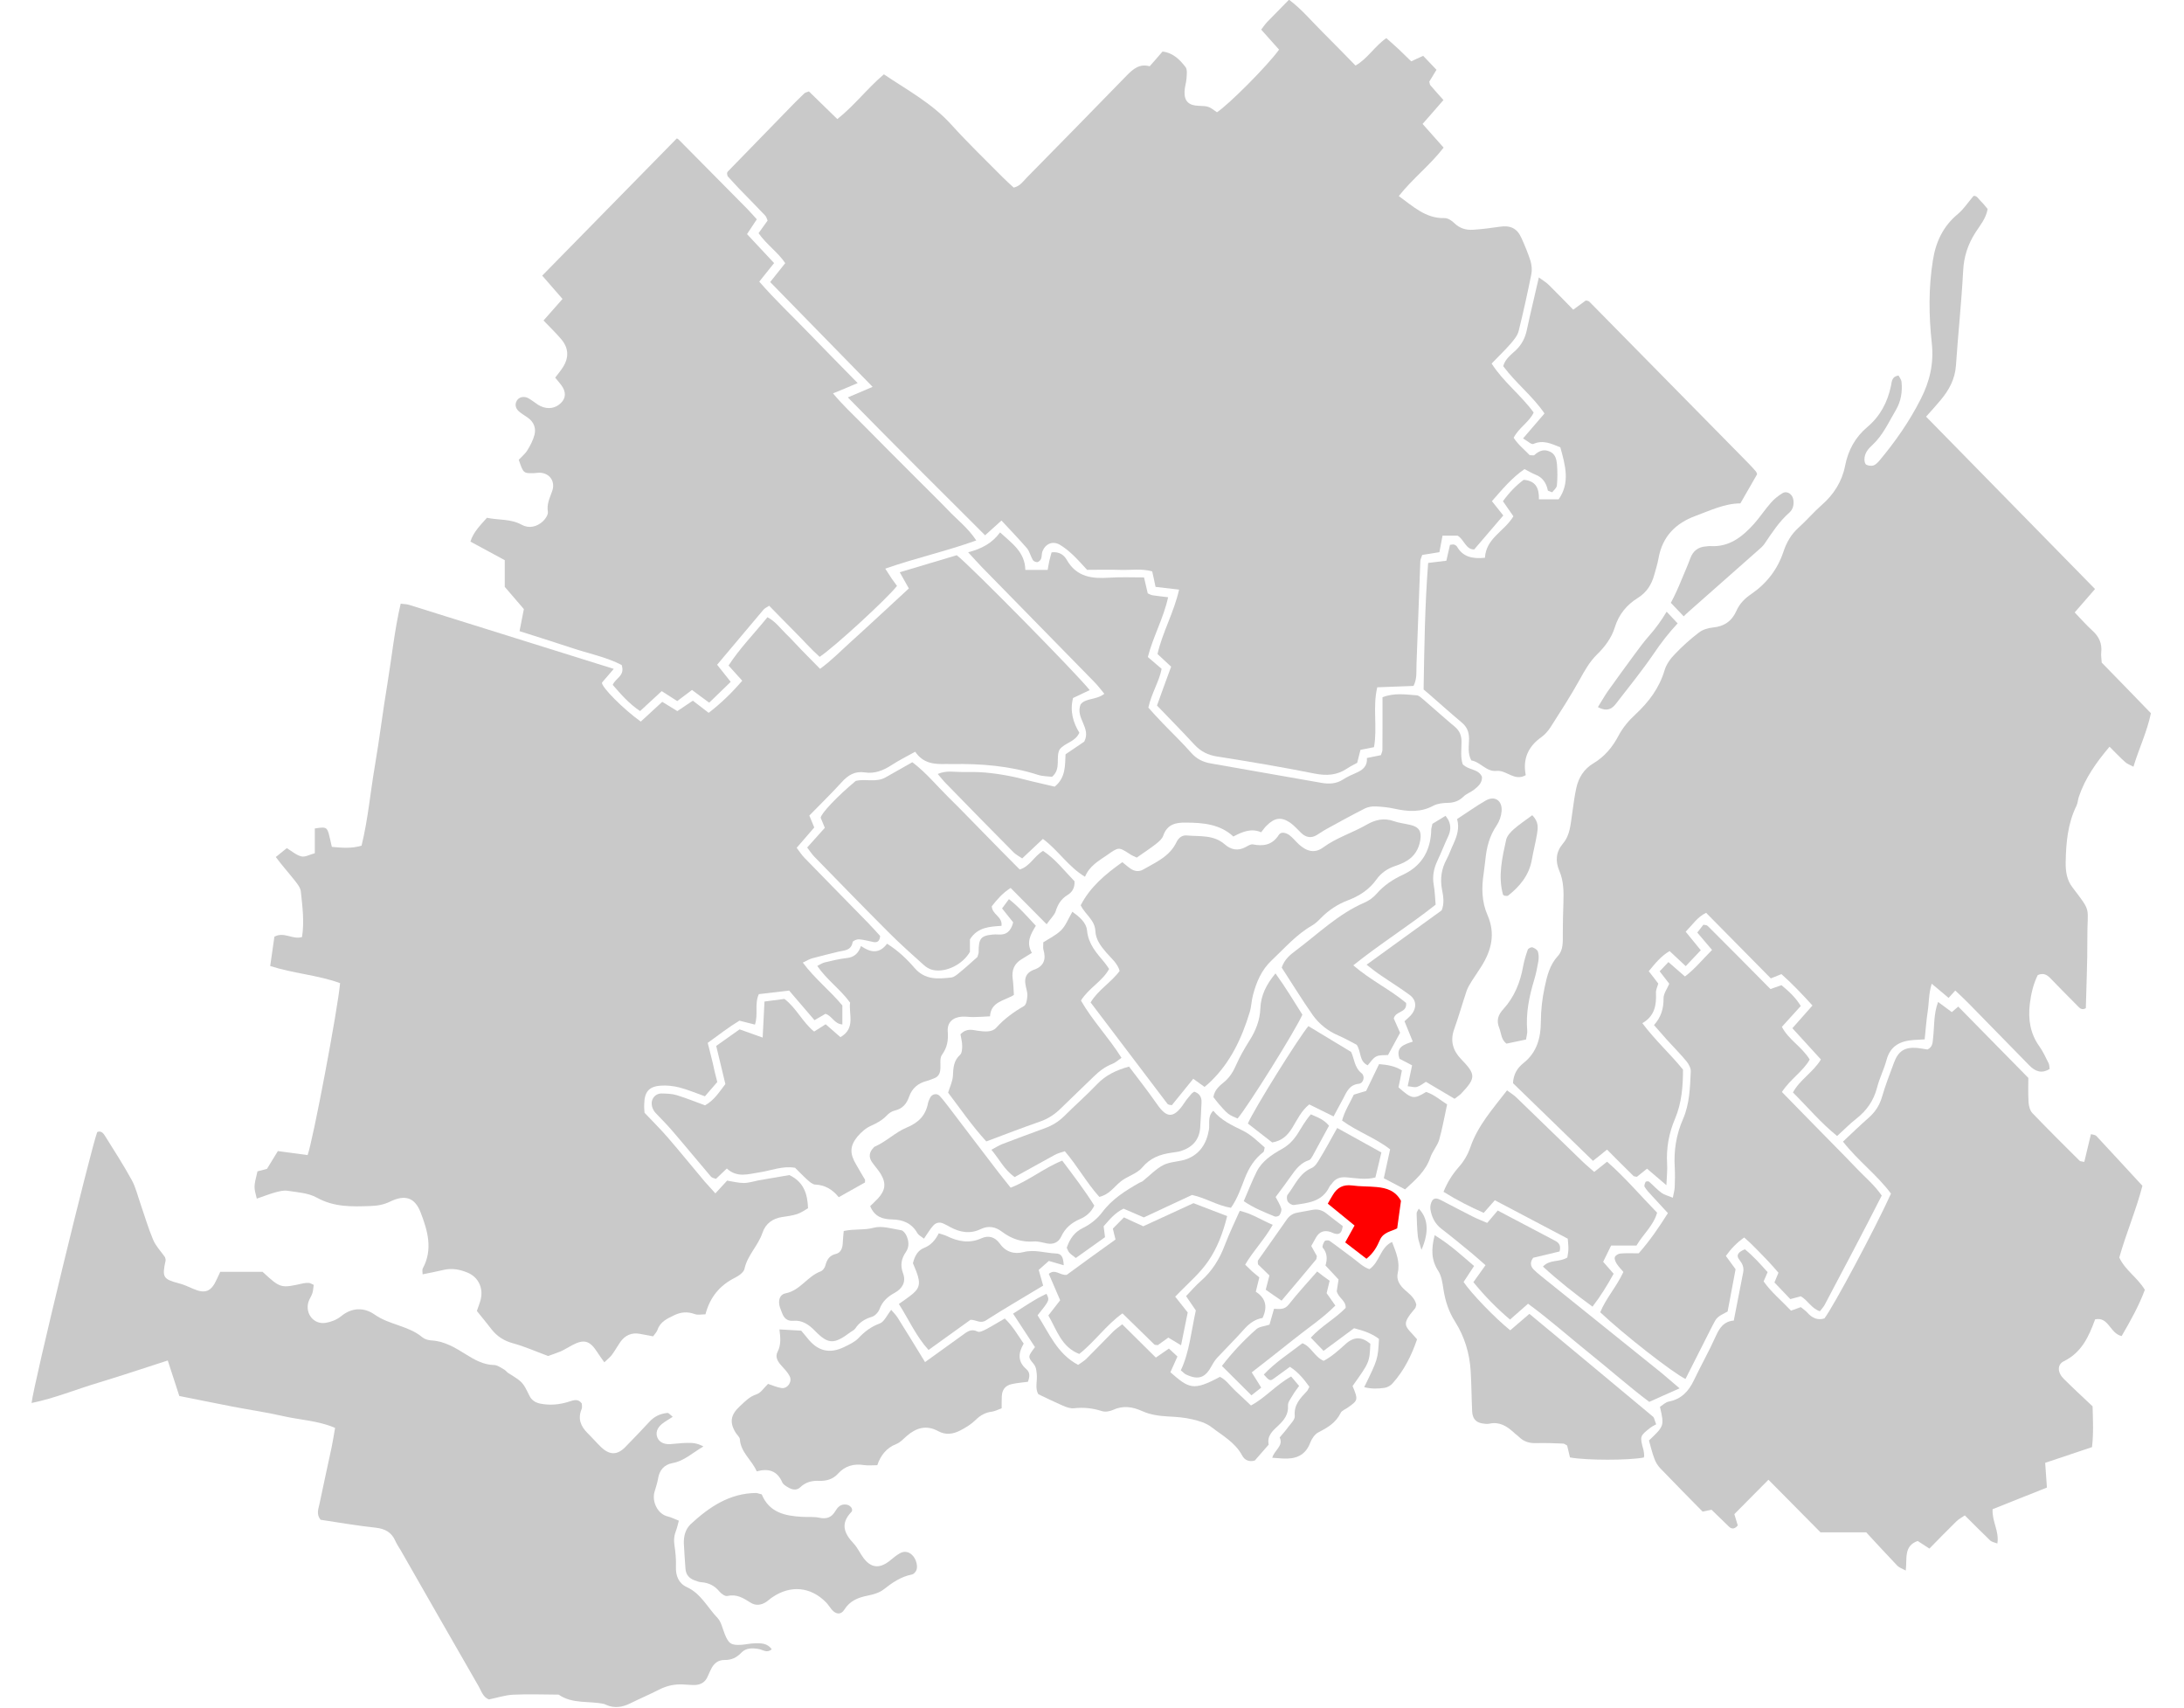
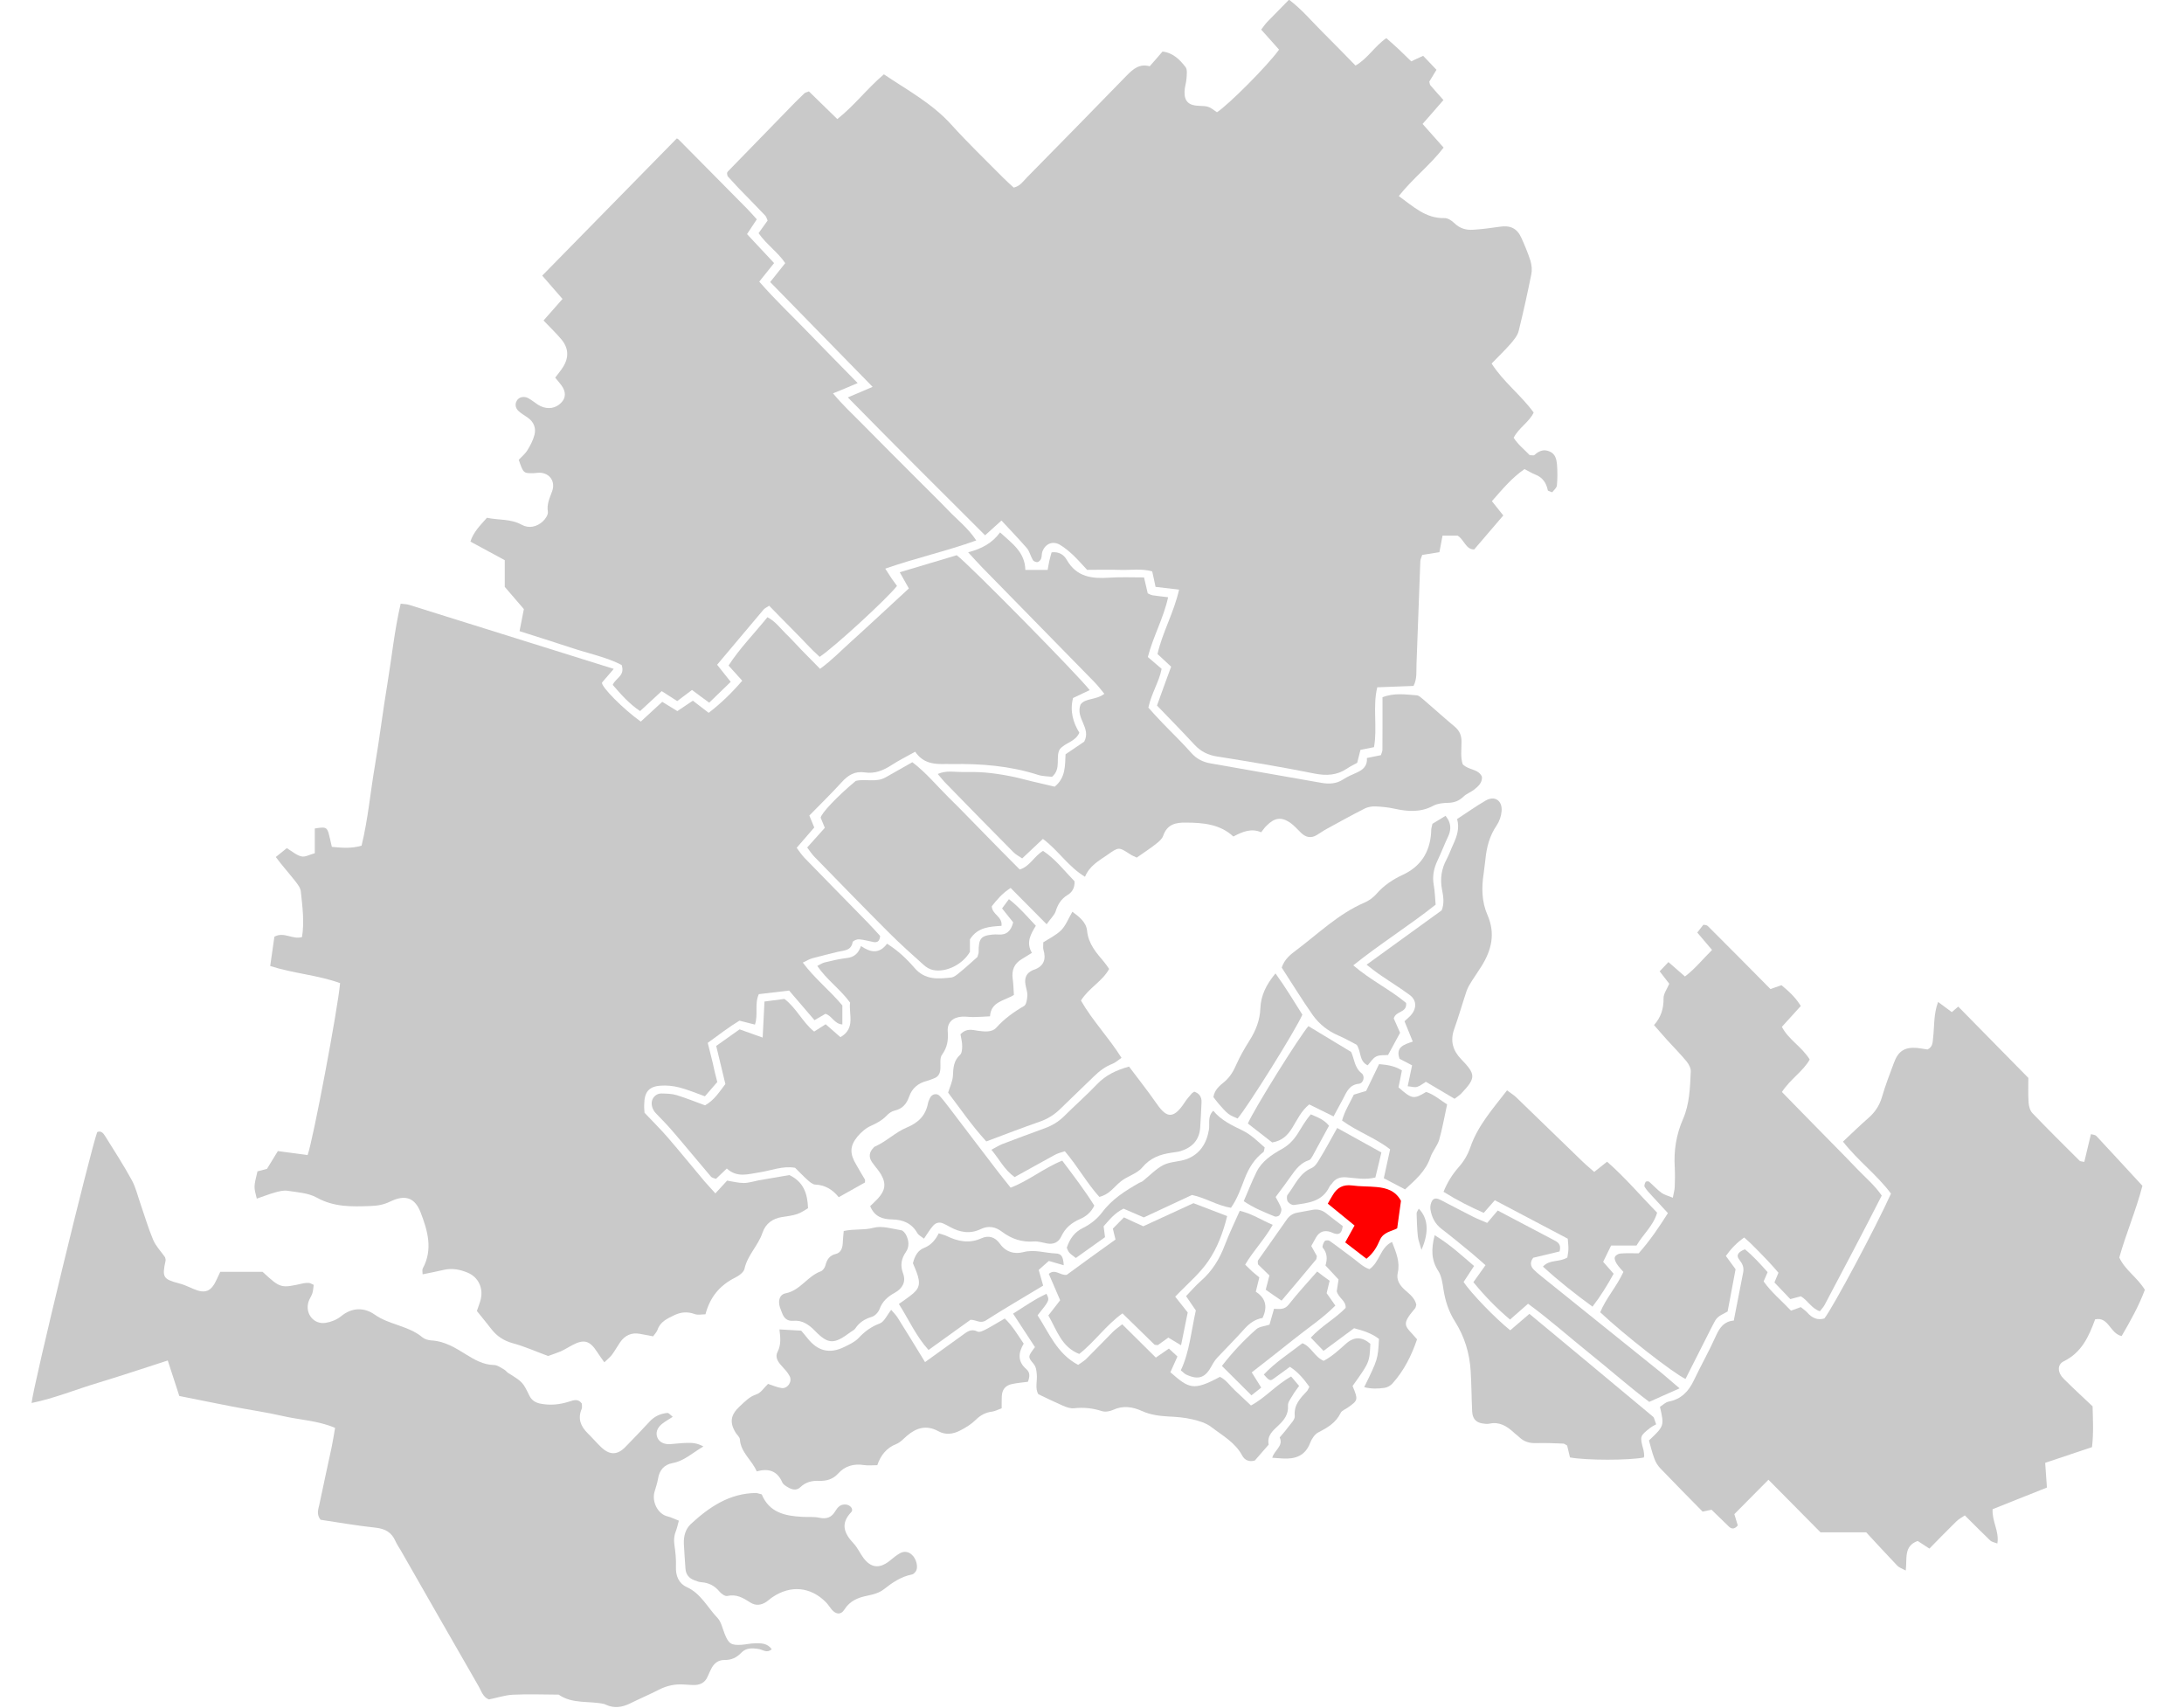
<svg xmlns="http://www.w3.org/2000/svg" width="100%" height="100%" viewBox="0 0 1046 818" version="1.1" xml:space="preserve" style="fill-rule:evenodd;clip-rule:evenodd;stroke-linejoin:round;stroke-miterlimit:1.414;">
  <g transform="matrix(8.711,0,0,8.884,-6546.92,-6034.59)">
    <path d="M815.959,715.203C815.704,714.972 815.478,714.765 815.21,714.521C815.478,713.356 816.111,712.292 816.396,711.049C815.958,710.996 815.55,710.948 815.102,710.901C815.042,710.63 814.992,710.372 814.919,710.068C814.346,709.904 813.753,710.004 813.172,709.986C812.58,709.965 811.989,709.983 811.338,709.983C811.09,709.722 810.839,709.439 810.561,709.179C810.332,708.971 810.088,708.772 809.825,708.622C809.444,708.415 809.054,708.575 808.887,708.978C808.833,709.102 808.861,709.253 808.811,709.379C808.786,709.458 808.685,709.551 808.613,709.567C808.533,709.578 808.396,709.523 808.357,709.457C808.232,709.253 808.18,708.994 808.033,708.821C807.595,708.323 807.132,707.856 806.63,707.326C806.332,707.59 806.059,707.832 805.731,708.121C803.214,705.667 800.716,703.215 798.184,700.688C798.665,700.487 799.068,700.319 799.547,700.119C797.64,698.206 795.8,696.361 793.915,694.469C794.186,694.131 794.439,693.823 794.742,693.45C794.343,692.863 793.72,692.456 793.276,691.835C793.447,691.606 793.604,691.387 793.773,691.154C793.726,691.059 793.709,690.951 793.638,690.883C793.158,690.382 792.66,689.897 792.173,689.401C791.956,689.172 791.746,688.949 791.573,688.762C791.552,688.659 791.536,688.623 791.543,688.593C791.549,688.566 791.566,688.531 791.594,688.503C792.823,687.272 794.043,686.03 795.271,684.798C795.445,684.625 795.623,684.456 795.798,684.293C795.845,684.253 795.918,684.242 796.044,684.192C796.544,684.669 797.065,685.168 797.606,685.684C798.551,684.951 799.252,684.029 800.167,683.272C801.468,684.132 802.823,684.838 803.881,685.992C804.777,686.964 805.742,687.873 806.681,688.804C806.876,688.999 807.084,689.178 807.303,689.377C807.657,689.303 807.83,689.028 808.044,688.817C809.869,687 811.69,685.178 813.505,683.348C813.867,682.984 814.218,682.684 814.78,682.838C815.02,682.567 815.252,682.316 815.485,682.044C816.069,682.112 816.44,682.482 816.755,682.887C816.858,683.024 816.817,683.283 816.806,683.485C816.791,683.721 816.702,683.962 816.696,684.202C816.678,684.716 816.927,684.952 817.461,684.968C818.014,684.989 818.014,684.989 818.479,685.316C819.104,684.922 821.25,682.818 821.893,681.941C821.581,681.593 821.254,681.244 820.911,680.861C821.026,680.713 821.125,680.569 821.239,680.451C821.629,680.055 822.022,679.667 822.44,679.249C823.161,679.78 823.692,680.422 824.288,680.998C824.886,681.579 825.47,682.174 826.097,682.799C826.769,682.423 827.144,681.758 827.791,681.32C828.026,681.529 828.26,681.72 828.479,681.926C828.708,682.135 828.928,682.358 829.159,682.572C829.365,682.473 829.555,682.393 829.817,682.275C830.046,682.506 830.286,682.754 830.549,683.027C830.395,683.275 830.274,683.466 830.153,683.664C830.174,683.732 830.172,683.811 830.21,683.858C830.438,684.119 830.669,684.37 830.931,684.658C830.731,684.883 830.55,685.089 830.369,685.292C830.187,685.496 830.008,685.698 829.784,685.946C830.176,686.378 830.543,686.784 830.941,687.222C830.195,688.171 829.241,688.885 828.476,689.834C829.266,690.391 829.953,691.048 830.984,691.022C831.17,691.014 831.387,691.155 831.525,691.289C831.832,691.585 832.185,691.677 832.578,691.649C833.058,691.618 833.547,691.557 834.021,691.488C834.594,691.402 834.97,691.558 835.212,692.079C835.4,692.488 835.58,692.907 835.719,693.336C835.784,693.562 835.81,693.821 835.763,694.048C835.552,695.07 835.325,696.09 835.068,697.101C835.006,697.356 834.806,697.584 834.63,697.789C834.309,698.151 833.95,698.483 833.58,698.862C834.226,699.857 835.177,700.542 835.892,701.504C835.644,702.025 835.075,702.316 834.792,702.864C835.042,703.245 835.396,703.513 835.674,703.802C835.804,703.802 835.896,703.827 835.929,703.798C836.181,703.569 836.45,703.458 836.783,703.609C837.087,703.742 837.147,704.027 837.174,704.297C837.203,704.673 837.205,705.057 837.169,705.435C837.151,705.575 836.992,705.693 836.91,705.803C836.779,705.746 836.677,705.733 836.669,705.695C836.585,705.299 836.39,705.006 835.99,704.851C835.801,704.782 835.619,704.666 835.389,704.552C834.699,705.015 834.168,705.642 833.596,706.281C833.815,706.552 834.002,706.786 834.221,707.052C833.682,707.669 833.164,708.26 832.623,708.883C832.164,708.898 832.071,708.353 831.713,708.141C831.449,708.141 831.182,708.141 830.88,708.141C830.819,708.45 830.772,708.711 830.709,709.031C830.403,709.081 830.105,709.13 829.764,709.18C829.729,709.288 829.66,709.414 829.659,709.541C829.589,711.383 829.522,713.229 829.45,715.071C829.432,715.446 829.494,715.835 829.287,716.241C828.64,716.262 827.982,716.29 827.292,716.315C827.029,717.385 827.31,718.472 827.113,719.542C826.851,719.594 826.622,719.639 826.369,719.688C826.308,719.919 826.253,720.155 826.189,720.386C825.999,720.49 825.805,720.578 825.631,720.695C825.072,721.063 824.501,721.091 823.844,720.966C822.073,720.617 820.282,720.323 818.497,720.048C817.98,719.969 817.588,719.776 817.235,719.402C816.572,718.698 815.881,718.011 815.182,717.298C815.443,716.579 815.696,715.903 815.959,715.203Z" style="fill:rgb(201,201,201);fill-rule:nonzero;" />
  </g>
  <g transform="matrix(8.711,0,0,8.884,-6546.92,-6034.59)">
    <path d="M791.006,737.592C790.786,737.84 790.563,738.094 790.327,738.363C789.822,738.184 789.376,738.002 788.911,737.884C788.582,737.802 788.223,737.765 787.885,737.79C787.239,737.836 786.997,738.132 786.988,738.81C786.979,738.987 787.001,739.159 787.007,739.251C787.464,739.726 787.885,740.131 788.271,740.569C788.959,741.347 789.626,742.158 790.307,742.95C790.49,743.158 790.68,743.351 790.902,743.596C791.133,743.346 791.34,743.125 791.547,742.908C791.855,742.954 792.158,743.036 792.46,743.036C792.731,743.036 793.01,742.944 793.281,742.893C793.857,742.792 794.439,742.701 794.969,742.609C795.744,742.974 795.968,743.594 795.996,744.396C795.814,744.499 795.623,744.638 795.399,744.71C795.135,744.796 794.855,744.83 794.585,744.868C794.054,744.945 793.66,745.223 793.49,745.722C793.253,746.418 792.664,746.925 792.501,747.666C792.458,747.854 792.189,748.041 791.981,748.142C791.152,748.548 790.606,749.18 790.356,750.115C790.141,750.115 789.924,750.168 789.752,750.098C789.356,749.96 789.008,749.994 788.643,750.162C788.267,750.344 787.878,750.5 787.721,750.948C787.678,751.069 787.575,751.171 787.478,751.302C787.224,751.254 786.996,751.212 786.758,751.169C786.299,751.085 785.935,751.241 785.668,751.617C785.509,751.843 785.373,752.089 785.207,752.306C785.103,752.438 784.971,752.535 784.795,752.702C784.643,752.491 784.524,752.335 784.417,752.169C783.999,751.529 783.683,751.44 783.038,751.775C782.822,751.882 782.613,752.019 782.392,752.116C782.138,752.22 781.872,752.301 781.704,752.362C781.011,752.111 780.404,751.844 779.773,751.677C779.272,751.543 778.887,751.297 778.58,750.906C778.323,750.58 778.056,750.26 777.788,749.936C777.869,749.699 777.951,749.504 778.001,749.307C778.148,748.694 777.869,748.106 777.273,747.867C776.85,747.694 776.412,747.615 775.951,747.723C775.586,747.81 775.216,747.875 774.805,747.96C774.805,747.823 774.772,747.715 774.811,747.648C775.384,746.616 775.082,745.609 774.697,744.627C774.378,743.815 773.843,743.647 773.019,744.038C772.664,744.21 772.31,744.267 771.917,744.278C770.907,744.314 769.936,744.34 768.991,743.827C768.521,743.57 767.927,743.539 767.38,743.456C767.151,743.42 766.898,743.49 766.667,743.552C766.338,743.645 766.016,743.77 765.688,743.879C765.518,743.242 765.518,743.242 765.726,742.408C765.872,742.372 766.035,742.33 766.248,742.274C766.425,741.99 766.623,741.67 766.846,741.316C767.406,741.386 767.949,741.461 768.481,741.531C768.772,740.777 770.142,733.662 770.268,732.263C769.046,731.824 767.715,731.748 766.425,731.339C766.512,730.75 766.587,730.245 766.656,729.759C767.193,729.472 767.65,729.932 768.174,729.778C768.309,728.97 768.199,728.145 768.11,727.329C768.089,727.11 767.905,726.894 767.757,726.709C767.437,726.311 767.086,725.931 766.733,725.464C766.976,725.276 767.162,725.125 767.338,724.985C767.62,725.152 767.861,725.367 768.144,725.431C768.35,725.48 768.601,725.327 768.877,725.261C768.877,724.788 768.877,724.356 768.877,723.927C769.471,723.829 769.533,723.855 769.641,724.194C769.704,724.423 769.753,724.653 769.814,724.917C770.371,724.967 770.877,725.016 771.448,724.852C771.802,723.442 771.929,721.991 772.178,720.563C772.437,719.084 772.616,717.603 772.869,716.125C773.11,714.695 773.256,713.246 773.599,711.808C773.793,711.829 773.933,711.831 774.06,711.87C777.777,713.009 781.494,714.148 785.314,715.322C785.053,715.618 784.857,715.843 784.668,716.059C784.61,716.278 785.86,717.511 786.801,718.163C787.175,717.823 787.556,717.476 787.98,717.098C788.251,717.259 788.506,717.41 788.811,717.598C789.082,717.415 789.361,717.236 789.663,717.036C789.966,717.265 790.232,717.47 790.533,717.691C791.215,717.176 791.808,716.609 792.378,715.96C792.128,715.689 791.897,715.438 791.625,715.142C792.247,714.205 793.029,713.429 793.764,712.537C794.206,712.762 794.469,713.133 794.783,713.433C795.088,713.717 795.366,714.032 795.661,714.327C795.974,714.644 796.299,714.96 796.657,715.319C797.303,714.86 797.807,714.34 798.347,713.866C798.868,713.407 799.385,712.937 799.902,712.47C800.443,711.985 800.98,711.491 801.539,710.986C801.366,710.682 801.222,710.424 801.038,710.113C802.142,709.791 803.17,709.488 804.172,709.195C804.851,709.69 810.801,715.616 811.482,716.466C811.168,716.612 810.864,716.751 810.566,716.892C810.383,717.592 810.567,718.205 810.912,718.764C810.683,719.267 810.135,719.29 809.833,719.66C809.586,720.089 809.937,720.703 809.412,721.139C809.181,721.111 808.893,721.116 808.64,721.035C807.094,720.548 805.504,720.425 803.901,720.453C803.797,720.455 803.691,720.447 803.589,720.449C802.947,720.47 802.328,720.428 801.888,719.788C801.429,720.039 800.994,720.249 800.591,720.507C800.136,720.799 799.66,720.986 799.114,720.903C798.576,720.822 798.194,721.049 797.841,721.437C797.279,722.043 796.668,722.622 796.067,723.228C796.159,723.443 796.237,723.624 796.338,723.872C796.042,724.207 795.729,724.564 795.371,724.967C795.519,725.155 795.646,725.357 795.81,725.518C796.956,726.679 798.122,727.832 799.278,728.997C799.521,729.242 799.753,729.497 799.96,729.719C799.938,729.995 799.812,730.082 799.606,730.049C799.335,730 799.073,729.919 798.801,729.901C798.686,729.89 798.464,729.978 798.449,730.05C798.362,730.529 797.972,730.491 797.648,730.571C797.173,730.684 796.702,730.795 796.23,730.923C796.07,730.964 795.919,731.058 795.708,731.155C796.377,732.035 797.21,732.669 797.883,733.466C797.883,733.797 797.883,734.13 797.883,734.49C797.438,734.461 797.321,734.03 796.955,733.915C796.773,734.018 796.569,734.132 796.351,734.259C795.875,733.718 795.419,733.197 794.955,732.663C794.379,732.727 793.832,732.796 793.29,732.856C793.042,733.391 793.267,733.94 793.077,734.497C792.814,734.435 792.559,734.37 792.223,734.286C791.659,734.621 791.079,735.054 790.481,735.483C790.585,735.879 790.669,736.212 790.752,736.545C790.818,736.868 790.904,737.203 791.006,737.592Z" style="fill:rgb(201,201,201);fill-rule:nonzero;" />
  </g>
  <g transform="matrix(8.711,0,0,8.884,-6546.92,-6034.59)">
    <path d="M782.094,699.622C782.272,699.392 782.41,699.235 782.519,699.06C782.866,698.527 782.833,698.011 782.415,697.538C782.122,697.199 781.793,696.891 781.453,696.542C781.807,696.146 782.129,695.789 782.497,695.38C782.099,694.933 781.718,694.502 781.381,694.123C783.862,691.643 786.293,689.212 788.78,686.727C788.717,686.736 788.751,686.721 788.785,686.732C788.818,686.739 788.847,686.753 788.876,686.781C790.138,688.029 791.399,689.279 792.655,690.526C792.827,690.7 792.987,690.88 793.179,691.088C793,691.358 792.832,691.599 792.641,691.885C793.136,692.406 793.618,692.906 794.13,693.447C793.863,693.768 793.609,694.088 793.314,694.447C794.168,695.412 795.109,696.28 796.002,697.186C796.88,698.082 797.773,698.957 798.724,699.915C798.435,700.036 798.225,700.125 798.015,700.211C797.827,700.289 797.636,700.363 797.369,700.47C797.885,701.079 798.423,701.569 798.933,702.074C799.454,702.587 799.97,703.097 800.495,703.618C801.04,704.155 801.585,704.689 802.132,705.224C802.654,705.741 803.187,706.244 803.694,706.763C804.193,707.281 804.78,707.709 805.245,708.398C803.558,708.993 801.904,709.346 800.241,709.919C800.376,710.122 800.483,710.29 800.595,710.454C800.698,710.592 800.796,710.725 800.887,710.85C800.319,711.558 797.449,714.141 796.635,714.674C796.156,714.257 795.723,713.767 795.254,713.311C794.784,712.85 794.322,712.383 793.858,711.918C793.718,712.01 793.621,712.05 793.551,712.125C792.71,713.1 791.874,714.076 790.997,715.099C791.243,715.408 791.474,715.686 791.745,716.021C791.36,716.386 790.986,716.747 790.562,717.143C790.235,716.91 789.938,716.697 789.616,716.458C789.345,716.657 789.095,716.841 788.804,717.058C788.535,716.89 788.252,716.711 787.95,716.521C787.554,716.879 787.174,717.228 786.762,717.597C786.157,717.201 785.7,716.686 785.258,716.185C785.412,715.812 785.95,715.697 785.748,715.113C784.911,714.683 783.923,714.495 782.977,714.183C782.052,713.882 781.124,713.599 780.134,713.288C780.214,712.89 780.286,712.53 780.372,712.1C780.054,711.742 779.715,711.346 779.322,710.901C779.322,710.472 779.322,709.994 779.322,709.463C778.688,709.127 778.083,708.804 777.433,708.46C777.603,707.933 777.977,707.585 778.341,707.177C778.982,707.313 779.642,707.221 780.254,707.554C780.649,707.766 781.086,707.67 781.42,707.366C781.561,707.239 781.717,707.006 781.691,706.845C781.623,706.431 781.795,706.112 781.925,705.749C782.123,705.22 781.791,704.761 781.237,704.747C781.133,704.745 781.03,704.768 780.925,704.771C780.346,704.781 780.346,704.781 780.09,704.05C780.24,703.891 780.441,703.738 780.566,703.535C780.729,703.278 780.878,702.996 780.956,702.703C781.048,702.345 780.922,702.015 780.602,701.791C780.429,701.67 780.247,701.57 780.089,701.432C779.925,701.286 779.86,701.08 779.981,700.87C780.093,700.666 780.378,700.599 780.625,700.734C780.804,700.834 780.966,700.964 781.145,701.08C781.541,701.327 781.984,701.322 782.306,701.077C782.632,700.834 782.718,700.515 782.522,700.167C782.426,699.996 782.273,699.846 782.094,699.622Z" style="fill:rgb(201,201,201);fill-rule:nonzero;" />
  </g>
  <g transform="matrix(8.711,0,0,8.884,-6546.92,-6034.59)">
    <path d="M866.621,755.075C866.642,755.833 866.679,756.521 866.59,757.274C865.736,757.551 864.886,757.835 864.015,758.121C864.049,758.595 864.077,758.999 864.11,759.454C863.089,759.85 862.095,760.239 861.125,760.62C861.082,761.278 861.499,761.803 861.385,762.47C861.223,762.408 861.078,762.388 860.993,762.309C860.537,761.881 860.095,761.44 859.597,760.955C859.454,761.053 859.273,761.142 859.134,761.276C858.633,761.755 858.148,762.247 857.65,762.744C857.392,762.58 857.193,762.452 857.007,762.334C856.226,762.602 856.431,763.282 856.349,763.927C856.152,763.823 855.988,763.772 855.882,763.664C855.299,763.065 854.73,762.454 854.175,761.869C853.287,761.869 852.491,761.869 851.664,761.869C850.721,760.931 849.784,760.008 848.8,759.033C848.137,759.688 847.525,760.294 846.925,760.887C847.001,761.134 847.061,761.325 847.114,761.496C846.952,761.685 846.796,761.711 846.638,761.57C846.307,761.26 845.99,760.949 845.668,760.648C845.504,760.679 845.369,760.71 845.181,760.752C844.414,759.986 843.624,759.206 842.848,758.411C842.708,758.265 842.592,758.081 842.526,757.89C842.403,757.574 842.325,757.239 842.231,756.916C843.075,756.129 843.075,756.129 842.835,755.104C842.983,755.008 843.142,754.852 843.319,754.819C844.001,754.691 844.409,754.274 844.7,753.673C845.096,752.861 845.55,752.074 845.925,751.251C846.128,750.813 846.375,750.491 846.894,750.453C847.075,749.554 847.239,748.702 847.411,747.852C847.464,747.583 847.368,747.384 847.207,747.186C846.982,746.904 847.173,746.748 847.502,746.609C847.932,746.946 848.326,747.372 848.754,747.842C848.69,747.992 848.621,748.15 848.535,748.341C848.946,748.917 849.514,749.371 850.04,749.918C850.215,749.856 850.37,749.798 850.579,749.727C850.683,749.817 850.834,749.908 850.946,750.032C851.201,750.312 851.495,750.449 851.876,750.338C852.365,749.718 854.691,745.447 855.537,743.609C854.787,742.613 853.726,741.844 852.898,740.805C853.374,740.367 853.821,739.94 854.294,739.534C854.648,739.23 854.894,738.88 855.033,738.428C855.221,737.796 855.461,737.178 855.696,736.565C855.936,735.919 856.291,735.703 856.967,735.755C857.171,735.776 857.373,735.817 857.545,735.84C857.855,735.694 857.823,735.429 857.855,735.194C857.927,734.577 857.876,733.942 858.127,733.277C858.402,733.474 858.641,733.649 858.881,733.825C859.031,733.699 859.155,733.595 859.235,733.527C860.504,734.79 861.756,736.04 863.089,737.371C863.089,737.737 863.07,738.225 863.103,738.707C863.118,738.898 863.183,739.138 863.312,739.269C864.165,740.14 865.038,740.991 865.907,741.837C865.948,741.877 866.034,741.869 866.165,741.899C866.285,741.41 866.406,740.917 866.531,740.404C866.635,740.434 866.76,740.434 866.825,740.498C867.664,741.378 868.495,742.269 869.361,743.188C869.015,744.5 868.465,745.746 868.09,747.054C868.408,747.734 869.078,748.121 869.495,748.794C869.169,749.66 868.695,750.484 868.219,751.287C867.579,751.155 867.507,750.225 866.76,750.388C866.411,751.327 866.013,752.176 865.045,752.643C864.656,752.828 864.692,753.264 865.045,753.602C865.547,754.093 866.064,754.558 866.621,755.075Z" style="fill:rgb(201,201,201);fill-rule:nonzero;" />
  </g>
  <g transform="matrix(8.711,0,0,8.884,-6546.92,-6034.59)">
    <path d="M849.54,738.13C850.056,738.651 850.521,739.117 850.989,739.583C851.428,740.026 851.877,740.469 852.319,740.912C852.787,741.38 853.257,741.843 853.716,742.318C854.148,742.759 854.638,743.155 855.028,743.714C854,745.7 852.943,747.652 851.887,749.611C851.825,749.72 851.731,749.823 851.629,749.95C851.172,749.806 850.984,749.383 850.582,749.144C850.432,749.183 850.239,749.237 850.002,749.295C849.731,749.013 849.441,748.718 849.129,748.399C849.199,748.235 849.264,748.081 849.35,747.873C849.162,747.664 848.96,747.427 848.745,747.21C848.331,746.8 847.933,746.364 847.467,745.974C847.05,746.262 846.744,746.578 846.459,746.969C846.636,747.205 846.798,747.424 846.993,747.686C846.847,748.443 846.7,749.217 846.555,749.963C845.967,750.268 845.961,750.265 845.718,750.734C845.226,751.684 844.736,752.646 844.239,753.6C843.538,753.269 840.848,751.205 839.551,750.005C839.863,749.253 840.446,748.636 840.825,747.83C840.707,747.693 840.565,747.555 840.459,747.392C840.394,747.288 840.315,747.127 840.355,747.035C840.385,746.935 840.551,746.844 840.667,746.837C841.01,746.811 841.356,746.827 841.666,746.827C842.299,746.123 842.788,745.414 843.272,744.66C842.956,744.322 842.668,744.019 842.387,743.719C842.244,743.572 842.1,743.415 841.991,743.243C841.955,743.181 842.006,743.054 842.048,742.972C842.069,742.949 842.194,742.933 842.234,742.963C842.469,743.162 842.685,743.401 842.937,743.578C843.084,743.683 843.29,743.724 843.542,743.831C843.587,743.587 843.637,743.43 843.646,743.269C843.661,742.922 843.667,742.578 843.65,742.226C843.588,741.308 843.726,740.433 844.105,739.585C844.464,738.777 844.489,737.894 844.529,737.024C844.538,736.84 844.417,736.627 844.294,736.476C843.956,736.08 843.584,735.708 843.231,735.33C843.001,735.076 842.77,734.815 842.507,734.524C842.904,734.092 843.038,733.626 843.033,733.08C843.029,732.832 843.224,732.581 843.347,732.296C843.196,732.103 843.027,731.886 842.819,731.625C842.98,731.459 843.134,731.299 843.301,731.127C843.627,731.405 843.912,731.649 844.21,731.904C844.772,731.484 845.189,730.969 845.699,730.474C845.414,730.143 845.172,729.865 844.887,729.536C845.002,729.39 845.118,729.241 845.221,729.115C845.316,729.129 845.348,729.129 845.38,729.136C845.412,729.153 845.446,729.162 845.471,729.189C846.616,730.307 847.749,731.429 848.911,732.582C849.106,732.514 849.292,732.448 849.515,732.373C849.904,732.687 850.286,733.023 850.578,733.495C850.229,733.871 849.9,734.224 849.539,734.618C849.9,735.306 850.624,735.679 851.069,736.38C850.702,737.021 850.013,737.422 849.54,738.13Z" style="fill:rgb(201,201,201);fill-rule:nonzero;" />
  </g>
  <g transform="matrix(8.711,0,0,8.884,-6546.92,-6034.59)">
    <path d="M808.909,724.488C808.524,724.842 808.17,725.171 807.771,725.538C807.599,725.424 807.417,725.334 807.283,725.198C806.021,723.949 804.762,722.691 803.512,721.429C803.399,721.316 803.291,721.174 803.127,720.987C803.61,720.781 804.056,720.886 804.482,720.883C804.899,720.876 805.321,720.876 805.736,720.91C806.179,720.948 806.632,721.014 807.074,721.098C807.482,721.173 807.886,721.286 808.292,721.381C808.73,721.483 809.165,721.581 809.556,721.671C810.17,721.186 810.121,720.529 810.154,719.926C810.543,719.671 810.883,719.442 811.181,719.244C811.58,718.494 810.678,717.984 810.982,717.236C811.255,716.886 811.84,717.01 812.287,716.665C812.095,716.436 811.933,716.227 811.75,716.042C809.688,713.972 807.618,711.906 805.554,709.837C805.319,709.599 805.087,709.342 804.799,709.036C805.544,708.847 806.12,708.547 806.554,707.965C807.194,708.55 807.917,709.002 807.944,709.988C808.353,709.988 808.725,709.988 809.17,709.988C809.202,709.822 809.226,709.663 809.262,709.503C809.298,709.342 809.347,709.185 809.387,709.04C809.806,708.989 810.075,709.186 810.225,709.452C810.77,710.381 811.621,710.468 812.567,710.405C813.185,710.365 813.81,710.392 814.469,710.392C814.545,710.712 814.61,710.972 814.673,711.25C814.754,711.284 814.844,711.341 814.944,711.356C815.212,711.397 815.476,711.419 815.794,711.46C815.537,712.606 814.968,713.576 814.679,714.683C814.914,714.878 815.154,715.079 815.437,715.321C815.299,716.013 814.88,716.633 814.707,717.41C814.939,717.664 815.194,717.945 815.462,718.215C815.997,718.763 816.559,719.285 817.068,719.853C817.374,720.189 817.721,720.348 818.146,720.42C820.167,720.765 822.187,721.112 824.209,721.463C824.634,721.537 825.033,721.525 825.414,721.283C825.644,721.137 825.908,721.022 826.163,720.913C826.508,720.764 826.759,720.55 826.723,720.127C827.007,720.069 827.244,720.023 827.492,719.973C827.515,719.881 827.576,719.785 827.576,719.691C827.584,718.753 827.58,717.816 827.58,716.851C828.234,716.601 828.851,716.705 829.464,716.747C829.584,716.758 829.708,716.874 829.814,716.961C830.4,717.454 830.971,717.962 831.564,718.448C831.829,718.668 831.927,718.927 831.925,719.263C831.923,719.673 831.863,720.095 831.991,720.464C832.31,720.792 832.847,720.698 833.049,721.137C833.07,721.466 832.845,721.651 832.63,721.822C832.442,721.968 832.192,722.051 832.021,722.217C831.777,722.447 831.51,722.536 831.179,722.544C830.908,722.549 830.607,722.578 830.373,722.7C829.679,723.067 828.977,723.017 828.251,722.862C827.915,722.788 827.563,722.752 827.222,722.738C827.021,722.726 826.794,722.759 826.618,722.843C825.9,723.197 825.206,723.578 824.504,723.953C824.316,724.053 824.15,724.173 823.968,724.279C823.656,724.464 823.372,724.41 823.114,724.171C822.911,723.983 822.725,723.763 822.501,723.612C822.009,723.287 821.645,723.341 821.206,723.776C821.104,723.87 821.028,723.982 820.908,724.13C820.382,723.901 819.894,724.091 819.381,724.359C818.641,723.689 817.717,723.613 816.77,723.609C816.216,723.599 815.74,723.696 815.523,724.317C815.461,724.497 815.275,724.642 815.117,724.766C814.786,725.017 814.433,725.245 814.069,725.495C813.928,725.429 813.802,725.384 813.693,725.307C813.066,724.911 813.077,724.919 812.427,725.366C811.968,725.677 811.475,725.938 811.223,726.529C810.288,725.975 809.743,725.087 808.909,724.488Z" style="fill:rgb(201,201,201);fill-rule:nonzero;" />
  </g>
  <g transform="matrix(8.711,0,0,8.884,-6546.92,-6034.59)">
-     <path d="M817.795,737.856C817.546,737.678 817.383,737.569 817.175,737.419C816.769,737.912 816.376,738.386 816,738.84C815.917,738.827 815.881,738.83 815.849,738.819C815.821,738.807 815.784,738.798 815.76,738.773C814.361,736.961 812.953,735.146 811.532,733.303C811.953,732.615 812.654,732.238 813.128,731.603C813.011,731.19 812.667,730.924 812.402,730.624C812.096,730.273 811.816,729.921 811.793,729.447C811.764,728.862 811.25,728.577 810.985,728.07C811.5,727.087 812.335,726.393 813.276,725.742C813.421,725.853 813.572,725.986 813.735,726.096C813.955,726.244 814.205,726.264 814.424,726.138C815.112,725.749 815.873,725.439 816.251,724.667C816.376,724.408 816.582,724.278 816.824,724.302C817.536,724.366 818.295,724.254 818.907,724.781C819.257,725.079 819.637,725.153 820.066,724.922C820.184,724.86 820.334,724.762 820.451,724.784C821.041,724.893 821.522,724.821 821.885,724.263C822.005,724.08 822.287,724.159 822.461,724.284C822.652,724.425 822.805,724.62 822.985,724.783C823.417,725.166 823.854,725.281 824.315,724.949C825.059,724.415 825.932,724.161 826.711,723.72C827.191,723.449 827.667,723.343 828.206,723.532C828.5,723.633 828.817,723.662 829.122,723.736C829.593,723.844 829.743,724.09 829.655,724.572C829.57,725.043 829.335,725.42 828.926,725.663C828.723,725.787 828.488,725.879 828.263,725.953C827.854,726.089 827.508,726.317 827.254,726.666C826.854,727.219 826.308,727.565 825.672,727.801C825.11,728.011 824.618,728.328 824.193,728.755C824.047,728.901 823.888,729.052 823.713,729.153C822.854,729.632 822.204,730.372 821.49,731.032C820.923,731.553 820.644,732.209 820.456,732.919C820.374,733.22 820.371,733.542 820.277,733.839C819.839,735.241 819.219,736.541 818.13,737.568C818.045,737.656 817.938,737.739 817.795,737.856Z" style="fill:rgb(201,201,201);fill-rule:nonzero;" />
-   </g>
+     </g>
  <g transform="matrix(8.711,0,0,8.884,-6546.92,-6034.59)">
    <path d="M791.53,742.256C791.252,742.519 791.095,742.66 790.935,742.813C790.841,742.779 790.72,742.761 790.664,742.7C789.956,741.885 789.262,741.054 788.552,740.246C788.257,739.907 787.936,739.589 787.62,739.267C787.422,739.064 787.337,738.743 787.449,738.516C787.55,738.314 787.736,738.204 787.957,738.211C788.228,738.219 788.514,738.223 788.772,738.3C789.294,738.457 789.81,738.663 790.334,738.85C790.833,738.579 791.109,738.139 791.451,737.702C791.29,737.039 791.124,736.37 790.947,735.648C791.398,735.336 791.819,735.044 792.232,734.754C792.667,734.905 793.045,735.039 793.501,735.197C793.537,734.506 793.568,733.89 793.601,733.254C793.998,733.203 794.338,733.159 794.697,733.113C795.352,733.595 795.694,734.373 796.332,734.873C796.55,734.741 796.751,734.616 796.965,734.479C797.242,734.716 797.501,734.943 797.777,735.175C798.626,734.696 798.223,733.931 798.308,733.313C797.777,732.594 797.037,732.099 796.504,731.336C796.67,731.256 796.782,731.175 796.906,731.147C797.308,731.051 797.718,730.955 798.135,730.908C798.517,730.866 798.761,730.675 798.907,730.262C799.429,730.616 799.917,730.7 800.34,730.138C800.935,730.502 801.424,730.956 801.853,731.446C802.433,732.102 803.138,732.037 803.872,731.959C804.022,731.938 804.183,731.813 804.31,731.706C804.664,731.423 804.998,731.123 805.307,730.854C805.341,730.74 805.375,730.669 805.375,730.604C805.372,729.865 805.491,729.708 806.133,729.645C806.237,729.635 806.342,729.633 806.445,729.641C806.907,729.681 807.156,729.453 807.275,728.985C807.088,728.757 806.894,728.52 806.663,728.235C806.767,728.09 806.882,727.944 807.041,727.735C807.603,728.168 808.036,728.66 808.521,729.171C808.244,729.614 807.966,730.067 808.304,730.631C808.09,730.762 807.919,730.868 807.745,730.969C807.335,731.206 807.183,731.559 807.248,732.029C807.288,732.3 807.293,732.58 807.314,732.898C806.798,733.216 806.048,733.252 806.002,734.051C805.627,734.072 805.356,734.089 805.082,734.091C804.873,734.095 804.663,734.055 804.457,734.07C803.962,734.099 803.639,734.383 803.677,734.865C803.714,735.337 803.656,735.719 803.365,736.118C803.219,736.306 803.297,736.645 803.268,736.924C803.249,737.153 803.143,737.32 802.921,737.396C802.792,737.445 802.66,737.5 802.526,737.535C802.049,737.654 801.714,737.926 801.55,738.39C801.414,738.777 801.18,739.04 800.755,739.134C800.595,739.17 800.434,739.28 800.317,739.405C800.067,739.661 799.775,739.81 799.45,739.956C799.175,740.073 798.922,740.295 798.721,740.524C798.283,741.045 798.283,741.459 798.646,742.049C798.802,742.32 798.962,742.583 799.124,742.85C799.139,742.876 799.126,742.916 799.126,743.008C798.684,743.251 798.214,743.511 797.684,743.802C797.372,743.422 796.955,743.139 796.393,743.122C796.247,743.118 796.084,742.974 795.956,742.862C795.725,742.659 795.505,742.426 795.282,742.216C794.591,742.1 793.961,742.371 793.312,742.465C792.708,742.553 792.104,742.771 791.53,742.256Z" style="fill:rgb(201,201,201);fill-rule:nonzero;" />
  </g>
  <g transform="matrix(8.711,0,0,8.884,-6546.92,-6034.59)">
    <path d="M802.429,752.691C803.168,752.17 803.821,751.71 804.465,751.253C804.721,751.074 804.946,750.864 805.318,751.045C805.425,751.104 805.642,750.991 805.796,750.915C806.132,750.741 806.456,750.543 806.812,750.341C807.25,750.747 807.525,751.229 807.853,751.695C807.557,752.187 807.506,752.659 807.999,753.071C808.222,753.259 808.182,753.498 808.084,753.753C807.791,753.791 807.488,753.813 807.195,753.877C806.844,753.951 806.66,754.181 806.649,754.541C806.639,754.745 806.642,754.947 806.642,755.179C806.443,755.249 806.288,755.336 806.121,755.36C805.758,755.402 805.477,755.551 805.214,755.806C804.97,756.041 804.663,756.226 804.36,756.379C803.972,756.574 803.562,756.635 803.157,756.415C802.511,756.069 801.955,756.224 801.428,756.669C801.243,756.827 801.069,757.023 800.847,757.107C800.326,757.312 800.001,757.687 799.803,758.248C799.543,758.248 799.306,758.276 799.075,758.242C798.514,758.157 798.033,758.284 797.65,758.699C797.365,759.01 797.004,759.105 796.615,759.092C796.219,759.077 795.871,759.151 795.566,759.44C795.366,759.628 795.107,759.572 794.883,759.434C794.771,759.37 794.625,759.284 794.574,759.164C794.303,758.553 793.821,758.404 793.174,758.582C792.903,757.959 792.297,757.57 792.248,756.851C792.24,756.737 792.102,756.625 792.025,756.509C791.669,755.947 791.731,755.538 792.246,755.071C792.526,754.816 792.775,754.55 793.168,754.425C793.402,754.352 793.573,754.074 793.797,753.865C794.03,753.937 794.283,754.053 794.543,754.091C794.874,754.132 795.143,753.743 794.984,753.447C794.876,753.24 794.699,753.06 794.536,752.885C794.33,752.667 794.173,752.414 794.32,752.138C794.525,751.753 794.476,751.361 794.424,750.929C794.867,750.954 795.242,750.974 795.62,750.997C795.745,751.143 795.859,751.271 795.968,751.407C796.524,752.095 797.17,752.261 797.973,751.883C798.252,751.749 798.563,751.612 798.768,751.399C799.111,751.041 799.465,750.78 799.944,750.607C800.188,750.512 800.338,750.159 800.568,749.875C800.671,749.998 800.809,750.127 800.915,750.285C801.402,751.04 801.876,751.807 802.429,752.691Z" style="fill:rgb(201,201,201);fill-rule:nonzero;" />
  </g>
  <g transform="matrix(8.711,0,0,8.884,-6546.92,-6034.59)">
    <path d="M809.114,729.088C808.387,728.375 807.78,727.77 807.134,727.131C806.678,727.418 806.37,727.777 806.098,728.119C806.119,728.575 806.696,728.667 806.633,729.175C805.993,729.215 805.322,729.24 804.897,729.902C804.897,730.108 804.897,730.341 804.897,730.576C804.501,731.252 803.589,731.702 802.868,731.555C802.679,731.517 802.484,731.403 802.337,731.266C801.711,730.716 801.08,730.165 800.483,729.58C799.093,728.217 797.721,726.833 796.348,725.452C796.203,725.306 796.091,725.134 795.949,724.951C796.267,724.597 796.578,724.263 796.919,723.889C796.847,723.716 796.771,723.535 796.69,723.345C796.726,723.101 797.589,722.204 798.617,721.362C799.16,721.228 799.734,721.465 800.257,721.171C800.74,720.9 801.228,720.632 801.73,720.353C802.487,720.914 803.064,721.611 803.709,722.235C804.384,722.882 805.039,723.557 805.705,724.219C806.344,724.861 806.978,725.492 807.635,726.137C808.197,725.968 808.418,725.425 808.917,725.133C809.6,725.57 810.099,726.223 810.646,726.769C810.672,727.139 810.501,727.373 810.261,727.513C809.907,727.725 809.724,728.026 809.604,728.409C809.524,728.614 809.33,728.787 809.114,729.088Z" style="fill:rgb(201,201,201);fill-rule:nonzero;" />
  </g>
  <g transform="matrix(8.711,0,0,8.884,-6546.92,-6034.59)">
    <path d="M830.449,745.85C831.285,746.349 831.92,746.927 832.615,747.511C832.413,747.813 832.226,748.093 832.038,748.373C832.471,748.997 833.75,750.302 834.603,750.977C834.93,750.704 835.271,750.416 835.657,750.09C837.941,751.949 840.202,753.79 842.458,755.637C842.526,755.698 842.536,755.825 842.627,756.045C842.545,756.092 842.413,756.149 842.305,756.231C841.721,756.683 841.725,756.685 841.929,757.43C841.954,757.533 841.961,757.63 841.968,757.737C841.972,757.764 841.95,757.799 841.947,757.834C841.121,757.992 838.809,757.994 837.888,757.83C837.835,757.621 837.784,757.392 837.732,757.188C837.635,757.141 837.581,757.086 837.516,757.084C837.035,757.064 836.543,757.046 836.057,757.058C835.696,757.073 835.373,756.996 835.104,756.742C835.002,756.641 834.882,756.572 834.785,756.473C834.41,756.14 834.008,755.896 833.471,756.008C833.337,756.037 833.197,756.018 833.055,755.995C832.706,755.934 832.531,755.73 832.509,755.349C832.475,754.62 832.473,753.89 832.427,753.161C832.368,752.212 832.088,751.315 831.573,750.515C831.222,749.976 831.032,749.402 830.932,748.771C830.879,748.431 830.828,748.057 830.651,747.784C830.268,747.209 830.244,746.625 830.449,745.85Z" style="fill:rgb(201,201,201);fill-rule:nonzero;" />
  </g>
  <g transform="matrix(8.711,0,0,8.884,-6546.92,-6034.59)">
    <path d="M804.377,735.02C804.722,734.669 805.04,734.791 805.344,734.832C805.698,734.877 806.112,734.922 806.342,734.668C806.789,734.181 807.301,733.818 807.871,733.496C808.001,733.424 808.044,733.131 808.054,732.934C808.065,732.738 807.978,732.533 807.949,732.327C807.887,731.973 808.008,731.714 808.345,731.567C808.374,731.55 808.407,731.542 808.446,731.53C808.975,731.338 809.094,730.961 808.935,730.449C808.912,730.35 808.931,730.247 808.931,730.061C809.243,729.863 809.63,729.686 809.914,729.408C810.171,729.153 810.31,728.78 810.53,728.414C810.906,728.688 811.289,728.973 811.337,729.435C811.411,730.159 811.85,730.629 812.279,731.13C812.37,731.235 812.446,731.352 812.55,731.498C812.174,732.171 811.433,732.521 811.001,733.201C811.633,734.287 812.521,735.18 813.23,736.288C813.05,736.407 812.909,736.545 812.733,736.611C812.337,736.762 812.004,737.007 811.704,737.299C811.1,737.881 810.483,738.444 809.884,739.024C809.553,739.344 809.183,739.58 808.743,739.728C807.761,740.062 806.791,740.431 805.797,740.795C804.998,739.941 804.368,739.03 803.697,738.166C803.797,737.845 803.944,737.558 803.961,737.263C803.982,736.835 803.996,736.448 804.355,736.126C804.459,736.034 804.471,735.812 804.471,735.647C804.473,735.445 804.413,735.241 804.377,735.02Z" style="fill:rgb(201,201,201);fill-rule:nonzero;" />
  </g>
  <g transform="matrix(8.711,0,0,8.884,-6546.92,-6034.59)">
    <path d="M836.402,747.542C836.781,747.138 837.298,747.326 837.743,747.052C837.759,746.931 837.797,746.765 837.801,746.6C837.806,746.43 837.781,746.258 837.765,746.038C836.44,745.35 835.119,744.669 833.756,743.966C833.557,744.19 833.377,744.387 833.145,744.646C832.416,744.331 831.678,743.968 830.935,743.511C831.145,743.001 831.419,742.573 831.768,742.183C832.052,741.871 832.259,741.53 832.407,741.121C832.811,739.952 833.636,739.05 834.427,738.043C834.639,738.2 834.814,738.3 834.952,738.436C836.166,739.583 837.371,740.74 838.583,741.884C838.78,742.072 838.994,742.241 839.222,742.439C839.464,742.251 839.675,742.085 839.928,741.888C840.922,742.742 841.759,743.713 842.679,744.638C842.469,745.347 841.911,745.792 841.544,746.409C841.067,746.409 840.627,746.409 840.149,746.409C840,746.715 839.86,746.989 839.713,747.285C839.913,747.51 840.094,747.71 840.289,747.929C839.941,748.544 839.583,749.122 839.126,749.702C838.151,749.003 837.255,748.31 836.402,747.542Z" style="fill:rgb(201,201,201);fill-rule:nonzero;" />
  </g>
  <g transform="matrix(8.711,0,0,8.884,-6546.92,-6034.59)">
    <path d="M809.971,741.83C810.58,742.623 811.195,743.411 811.735,744.255C811.555,744.624 811.27,744.844 810.964,744.973C810.491,745.173 810.137,745.455 809.916,745.922C809.764,746.241 809.485,746.36 809.135,746.295C808.9,746.254 808.656,746.171 808.417,746.188C807.76,746.238 807.188,746.054 806.664,745.667C806.307,745.396 805.914,745.322 805.491,745.521C804.906,745.797 804.345,745.701 803.802,745.406C803.679,745.341 803.556,745.271 803.428,745.218C803.211,745.122 803.005,745.184 802.866,745.348C802.685,745.546 802.554,745.784 802.37,746.037C802.221,745.919 802.079,745.852 802.016,745.753C801.704,745.207 801.22,745.012 800.625,745.001C800.117,744.99 799.665,744.877 799.412,744.285C799.547,744.153 799.699,744.018 799.832,743.879C800.246,743.438 800.302,743.067 800.002,742.563C799.862,742.332 799.661,742.127 799.505,741.9C799.324,741.631 799.359,741.379 799.585,741.147C799.608,741.126 799.629,741.085 799.657,741.079C800.295,740.808 800.799,740.3 801.423,740.046C802.072,739.782 802.465,739.398 802.595,738.721C802.616,738.622 802.665,738.529 802.711,738.434C802.813,738.236 803.082,738.181 803.234,738.344C803.422,738.546 803.591,738.763 803.762,738.982C804.658,740.135 805.549,741.294 806.45,742.441C806.662,742.712 806.884,742.974 807.136,743.288C808.133,742.914 808.947,742.237 809.971,741.83Z" style="fill:rgb(201,201,201);fill-rule:nonzero;" />
  </g>
  <g transform="matrix(8.711,0,0,8.884,-6546.92,-6034.59)">
    <path d="M826.705,731.269C828.135,730.254 829.487,729.293 830.832,728.34C830.996,727.95 830.92,727.562 830.848,727.196C830.741,726.619 830.826,726.095 831.102,725.592C831.251,725.321 831.352,725.018 831.489,724.738C831.678,724.326 831.822,723.903 831.682,723.417C832.227,723.07 832.729,722.716 833.261,722.416C833.756,722.141 834.177,722.421 834.128,722.996C834.107,723.258 834.006,723.544 833.857,723.76C833.463,724.326 833.299,724.952 833.236,725.616C833.21,725.858 833.175,726.095 833.144,726.341C833.021,727.112 833.032,727.874 833.353,728.592C833.798,729.591 833.575,730.488 833.021,731.353C832.855,731.621 832.667,731.872 832.5,732.132C832.391,732.308 832.273,732.486 832.206,732.678C831.969,733.366 831.768,734.071 831.519,734.751C831.29,735.385 831.456,735.907 831.907,736.363C832.719,737.187 832.722,737.372 831.909,738.214C831.815,738.31 831.696,738.38 831.542,738.496C831.031,738.201 830.526,737.907 829.965,737.581C829.821,737.667 829.661,737.801 829.486,737.853C829.345,737.901 829.178,737.836 828.965,737.821C829.051,737.421 829.123,737.09 829.207,736.694C828.99,736.584 828.754,736.465 828.519,736.341C828.289,735.716 828.75,735.573 829.245,735.414C829.09,735.036 828.946,734.695 828.79,734.318C828.891,734.221 828.992,734.138 829.088,734.047C829.471,733.67 829.484,733.196 829.078,732.903C828.573,732.535 828.034,732.213 827.516,731.862C827.259,731.7 827.021,731.507 826.705,731.269Z" style="fill:rgb(201,201,201);fill-rule:nonzero;" />
  </g>
  <g transform="matrix(8.711,0,0,8.884,-6546.92,-6034.59)">
    <path d="M788.556,755.642C788.303,755.801 788.119,755.902 787.959,756.029C787.689,756.249 787.61,756.508 787.712,756.758C787.805,756.99 788.057,757.129 788.403,757.115C788.715,757.095 789.025,757.051 789.336,757.047C789.602,757.043 789.878,757.041 790.243,757.239C789.618,757.6 789.177,758.023 788.546,758.135C788.087,758.219 787.823,758.51 787.748,758.984C787.708,759.217 787.622,759.455 787.554,759.689C787.401,760.22 787.736,760.883 788.27,761.008C788.465,761.051 788.651,761.152 788.893,761.239C788.835,761.439 788.807,761.598 788.747,761.751C788.636,762.019 788.606,762.273 788.651,762.563C788.71,762.938 788.747,763.325 788.733,763.704C788.712,764.213 788.883,764.621 789.337,764.823C790.114,765.174 790.473,765.926 791.025,766.489C791.224,766.699 791.292,767.048 791.41,767.335C791.629,767.874 791.763,767.966 792.348,767.93C792.589,767.912 792.831,767.854 793.077,767.85C793.413,767.842 793.762,767.84 793.999,768.169C793.742,768.4 793.521,768.2 793.303,768.162C792.949,768.1 792.59,768.082 792.324,768.36C792.062,768.628 791.776,768.756 791.404,768.749C791.051,768.745 790.815,768.937 790.665,769.242C790.602,769.365 790.542,769.491 790.487,769.619C790.331,769.996 790.028,770.117 789.644,770.098C789.468,770.088 789.295,770.077 789.123,770.068C788.662,770.043 788.23,770.137 787.814,770.343C787.285,770.61 786.74,770.834 786.209,771.093C785.779,771.297 785.355,771.365 784.902,771.17C784.87,771.156 784.84,771.137 784.803,771.125C783.968,770.937 783.056,771.142 782.285,770.617C781.452,770.613 780.615,770.581 779.784,770.621C779.338,770.642 778.9,770.787 778.45,770.876C778.125,770.754 778.038,770.43 777.884,770.165C776.458,767.736 775.039,765.306 773.619,762.867C773.513,762.688 773.39,762.518 773.304,762.327C773.095,761.868 772.751,761.681 772.247,761.62C771.213,761.513 770.186,761.337 769.194,761.19C768.945,760.881 769.08,760.604 769.132,760.349C769.344,759.328 769.582,758.311 769.801,757.289C769.873,756.955 769.925,756.615 769.992,756.237C769.045,755.841 768.062,755.812 767.124,755.6C766.21,755.393 765.277,755.265 764.355,755.09C763.398,754.908 762.446,754.717 761.428,754.518C761.226,753.907 761.025,753.289 760.793,752.604C759.489,753.016 758.242,753.427 756.981,753.801C755.763,754.155 754.582,754.641 753.306,754.896C753.401,753.947 756.535,741.31 756.914,740.291C757.121,740.202 757.245,740.348 757.334,740.484C757.84,741.276 758.355,742.06 758.814,742.88C759.031,743.264 759.135,743.716 759.287,744.139C759.517,744.79 759.715,745.46 759.988,746.095C760.134,746.437 760.417,746.721 760.644,747.038C760.654,747.095 760.688,747.164 760.672,747.226C760.473,748.117 760.536,748.219 761.405,748.445C761.671,748.51 761.926,748.628 762.176,748.734C762.848,749.026 763.179,748.9 763.488,748.227C763.55,748.102 763.607,747.98 763.68,747.824L766.004,747.824C767,748.72 767,748.72 768.25,748.443C768.352,748.422 768.454,748.421 768.562,748.425C768.624,748.429 768.687,748.472 768.817,748.527C768.796,748.669 768.79,748.829 768.745,748.976C768.69,749.139 768.579,749.285 768.527,749.451C768.337,750.079 768.819,750.677 769.473,750.575C769.771,750.529 770.089,750.405 770.321,750.221C770.929,749.727 771.607,749.742 772.166,750.129C772.98,750.691 774.02,750.723 774.789,751.352C774.916,751.456 775.11,751.51 775.278,751.522C776.002,751.561 776.587,751.909 777.189,752.277C777.651,752.558 778.144,752.839 778.736,752.849C778.924,752.854 779.108,752.995 779.288,753.092C779.378,753.14 779.436,753.238 779.526,753.288C780.311,753.767 780.309,753.767 780.682,754.512C780.798,754.741 780.995,754.867 781.246,754.924C781.808,755.039 782.35,754.986 782.892,754.811C783.121,754.736 783.367,754.66 783.558,754.924C783.558,755.016 783.586,755.125 783.551,755.213C783.323,755.738 783.496,756.153 783.88,756.526C784.13,756.767 784.359,757.029 784.61,757.266C785.089,757.721 785.518,757.713 785.966,757.253C786.404,756.81 786.847,756.365 787.274,755.909C787.548,755.612 787.882,755.466 788.277,755.43C788.354,755.446 788.407,755.521 788.556,755.642ZM793.13,759.747C791.68,759.763 790.568,760.498 789.546,761.425C789.255,761.696 789.153,762.077 789.168,762.473C789.189,762.923 789.226,763.372 789.257,763.827C789.279,764.138 789.448,764.341 789.736,764.447C789.865,764.494 789.999,764.551 790.132,764.557C790.535,764.586 790.861,764.745 791.122,765.056C791.226,765.179 791.434,765.327 791.557,765.298C792.056,765.184 792.433,765.403 792.825,765.652C793.122,765.839 793.424,765.797 793.707,765.612C793.823,765.536 793.925,765.435 794.04,765.363C795.039,764.7 796.133,764.799 796.978,765.634C797.099,765.756 797.194,765.908 797.303,766.038C797.533,766.295 797.804,766.326 797.991,766.036C798.303,765.549 798.759,765.379 799.29,765.277C799.592,765.215 799.921,765.126 800.157,764.943C800.632,764.576 801.108,764.255 801.708,764.141C801.794,764.126 801.881,764.032 801.933,763.95C802.058,763.747 801.954,763.309 801.725,763.096C801.534,762.908 801.289,762.865 801.055,762.992C800.845,763.106 800.659,763.265 800.466,763.418C799.916,763.836 799.453,763.789 799.041,763.246C798.853,762.998 798.721,762.699 798.508,762.475C797.987,761.932 797.756,761.41 798.372,760.777C798.517,760.629 798.319,760.385 798.073,760.369C797.781,760.344 797.628,760.509 797.496,760.723C797.292,761.067 797.011,761.167 796.612,761.08C796.309,761.017 795.991,761.051 795.675,761.033C794.741,760.983 793.869,760.811 793.45,759.822C793.264,759.776 793.196,759.747 793.13,759.747Z" style="fill:rgb(201,201,201);fill-rule:nonzero;" />
  </g>
  <g transform="matrix(8.711,0,0,8.884,-6546.92,-6034.59)">
    <path d="M822.558,753.466C822.686,753.612 822.822,753.768 822.996,753.975C822.858,754.163 822.732,754.321 822.635,754.489C822.532,754.663 822.373,754.851 822.384,755.031C822.416,755.51 822.175,755.809 821.863,756.101C821.557,756.381 821.221,756.651 821.322,757.139C821.073,757.421 820.823,757.704 820.562,757.995C820.263,758.087 820,757.984 819.863,757.723C819.473,757.016 818.787,756.656 818.179,756.199C817.89,755.975 817.497,755.863 817.131,755.778C816.693,755.674 816.238,755.643 815.788,755.622C815.298,755.594 814.818,755.532 814.369,755.333C813.838,755.097 813.308,755.019 812.758,755.271C812.581,755.349 812.334,755.391 812.154,755.333C811.645,755.171 811.14,755.122 810.618,755.179C810.426,755.2 810.206,755.124 810.014,755.043C809.573,754.855 809.134,754.645 808.66,754.423C808.46,754.105 808.611,753.71 808.572,753.34C808.549,753.135 808.541,752.951 808.384,752.77C808.072,752.407 808.088,752.384 808.473,751.883C808.092,751.313 807.699,750.718 807.269,750.079C807.711,749.805 808.086,749.558 808.471,749.337C808.675,749.214 808.892,749.116 809.103,749.008C809.284,749.352 809.284,749.352 808.617,750.17C809.246,751.111 809.673,752.231 810.846,752.841C810.959,752.76 811.136,752.66 811.283,752.529C811.782,752.046 812.262,751.547 812.762,751.056C812.908,750.915 813.077,750.8 813.27,750.653C813.89,751.257 814.489,751.837 815.119,752.448C815.362,752.282 815.584,752.134 815.837,751.962C815.992,752.102 816.137,752.233 816.306,752.389C816.165,752.701 816.037,752.974 815.918,753.239C816.948,754.117 817.169,754.26 818.644,753.486C818.985,753.646 819.199,753.974 819.475,754.225C819.76,754.478 820.037,754.744 820.348,755.03C821.135,754.62 821.706,753.935 822.558,753.466Z" style="fill:rgb(201,201,201);fill-rule:nonzero;" />
  </g>
  <g transform="matrix(8.711,0,0,8.884,-6546.92,-6034.59)">
    <path d="M812.902,746.083C812.84,745.843 812.803,745.709 812.756,745.494C812.935,745.316 813.145,745.109 813.365,744.889C813.73,745.055 814.043,745.201 814.426,745.369C815.306,744.972 816.221,744.557 817.186,744.124C817.78,744.346 818.384,744.576 819.04,744.821C818.811,745.73 818.49,746.55 818.002,747.245C817.79,747.548 817.54,747.825 817.274,748.095C816.923,748.449 816.543,748.791 816.183,749.163C816.417,749.454 816.629,749.718 816.871,750.016C816.755,750.578 816.635,751.155 816.505,751.784C816.234,751.626 816.032,751.506 815.805,751.37C815.616,751.506 815.416,751.641 815.225,751.778C815.159,751.76 815.072,751.778 815.034,751.74C814.703,751.428 814.381,751.115 814.054,750.801C813.806,750.568 813.555,750.325 813.283,750.064C812.371,750.709 811.744,751.609 810.906,752.252C809.927,751.876 809.677,750.969 809.209,750.177C809.42,749.911 809.633,749.648 809.858,749.357C809.647,748.878 809.442,748.41 809.233,747.936C809.587,747.642 809.842,748.03 810.218,747.988C811.05,747.382 811.959,746.747 812.902,746.083Z" style="fill:rgb(201,201,201);fill-rule:nonzero;" />
  </g>
  <g transform="matrix(8.711,0,0,8.884,-6546.92,-6034.59)">
    <path d="M826.765,736.692C826.286,736.468 826.427,735.993 826.165,735.588C825.885,735.447 825.523,735.241 825.144,735.081C824.581,734.844 824.108,734.477 823.756,733.999C823.152,733.159 822.605,732.273 822.039,731.424C822.196,730.971 822.505,730.734 822.81,730.508C824.038,729.607 825.151,728.53 826.581,727.925C826.83,727.821 827.074,727.65 827.254,727.446C827.658,726.991 828.15,726.671 828.692,726.425C829.675,725.978 830.18,725.214 830.254,724.153C830.258,724.085 830.254,724.009 830.263,723.945C830.277,723.877 830.292,723.805 830.325,723.674C830.513,723.562 830.746,723.425 831.047,723.243C831.117,723.348 831.189,723.431 831.23,723.526C831.345,723.797 831.327,724.055 831.2,724.331C830.99,724.769 830.812,725.227 830.6,725.664C830.398,726.085 830.312,726.508 830.398,726.976C830.461,727.312 830.467,727.664 830.502,728.032C829.032,729.176 827.465,730.13 825.974,731.303C826.936,732.115 828.015,732.615 828.879,733.332C828.933,733.884 828.318,733.735 828.2,734.167C828.3,734.388 828.425,734.667 828.548,734.938C828.334,735.33 828.123,735.709 827.885,736.136C827.704,736.157 827.446,736.119 827.242,736.214C827.045,736.305 826.916,736.532 826.765,736.692Z" style="fill:rgb(201,201,201);fill-rule:nonzero;" />
  </g>
  <g transform="matrix(8.711,0,0,8.884,-6546.92,-6034.59)">
    <path d="M806.078,741.245C806.314,741.123 806.486,741.011 806.673,740.94C807.451,740.646 808.235,740.363 809.018,740.083C809.416,739.94 809.765,739.736 810.074,739.437C810.671,738.853 811.303,738.312 811.886,737.712C812.365,737.218 812.943,736.953 813.644,736.761C814.136,737.407 814.64,738.024 815.096,738.668C815.625,739.427 816.012,739.734 816.702,738.694C816.813,738.521 816.96,738.369 817.093,738.209C817.114,738.188 817.152,738.169 817.229,738.113C817.489,738.199 817.646,738.375 817.63,738.692C817.609,739.137 817.588,739.588 817.558,740.043C817.511,740.72 817.12,741.115 816.497,741.312C816.334,741.363 816.156,741.374 815.985,741.403C815.349,741.493 814.808,741.681 814.36,742.211C814.057,742.556 813.514,742.676 813.154,742.982C812.806,743.263 812.553,743.66 812.011,743.785C811.333,743.05 810.823,742.139 810.115,741.325C809.917,741.388 809.719,741.432 809.548,741.529C808.819,741.918 808.092,742.319 807.354,742.718C806.784,742.319 806.513,741.751 806.078,741.245Z" style="fill:rgb(201,201,201);fill-rule:nonzero;" />
  </g>
  <g transform="matrix(8.711,0,0,8.884,-6546.92,-6034.59)">
    <path d="M843.915,754.106C843.278,754.379 842.816,754.585 842.246,754.835C841.17,754.044 840.074,753.091 838.934,752.196C837.824,751.321 836.754,750.384 835.583,749.545C835.239,749.84 834.928,750.107 834.591,750.399C833.848,749.78 833.195,749.125 832.577,748.383C832.798,748.081 833,747.803 833.244,747.467C832.973,747.239 832.723,747.01 832.457,746.797C831.916,746.36 831.375,745.923 830.82,745.506C830.463,745.235 830.28,744.871 830.215,744.45C830.19,744.295 830.236,744.096 830.323,743.971C830.439,743.815 830.631,743.876 830.792,743.958C831.381,744.258 831.968,744.562 832.558,744.854C832.802,744.975 833.057,745.069 833.337,745.188C833.535,744.959 833.711,744.751 833.916,744.52C834.984,745.073 836.029,745.613 837.074,746.152C837.277,746.256 837.404,746.401 837.316,746.727C836.859,746.831 836.362,746.952 835.868,747.066C835.68,747.297 835.711,747.533 835.904,747.712C836.129,747.931 836.383,748.114 836.629,748.312C838.731,749.965 840.831,751.624 842.932,753.284C843.225,753.526 843.512,753.771 843.915,754.106Z" style="fill:rgb(201,201,201);fill-rule:nonzero;" />
  </g>
  <g transform="matrix(8.711,0,0,8.884,-6546.92,-6034.59)">
    <path d="M810.054,747.47C809.783,747.392 809.526,747.323 809.235,747.238C809.053,747.392 808.879,747.55 808.679,747.721C808.759,747.999 808.832,748.258 808.923,748.568C807.861,749.199 806.805,749.797 805.777,750.443C805.465,750.634 805.254,750.412 804.93,750.41C804.201,750.924 803.442,751.464 802.621,752.037C801.94,751.303 801.548,750.418 800.99,749.558C801.203,749.412 801.393,749.285 801.579,749.144C802.137,748.746 802.21,748.483 801.951,747.809C801.889,747.651 801.821,747.497 801.763,747.36C801.863,746.969 802.029,746.668 802.38,746.534C802.758,746.388 802.999,746.107 803.183,745.749C803.371,745.811 803.5,745.838 803.621,745.895C804.242,746.19 804.86,746.312 805.529,746.017C805.914,745.847 806.274,745.938 806.541,746.306C806.863,746.752 807.331,746.89 807.836,746.762C808.44,746.606 809.016,746.809 809.6,746.834C809.935,746.839 810.027,747.016 810.054,747.47ZM797.904,746.292C797.888,746.559 797.792,746.795 797.531,746.858C797.173,746.941 797.034,747.164 796.948,747.489C796.918,747.608 796.802,747.76 796.695,747.799C795.966,748.057 795.573,748.824 794.772,748.981C794.425,749.049 794.334,749.377 794.451,749.742C794.483,749.841 794.529,749.931 794.565,750.034C794.669,750.327 794.857,750.493 795.188,750.464C795.676,750.42 796.042,750.672 796.374,751.003C797.122,751.762 797.442,751.728 798.346,751.065C798.431,751.003 798.541,750.961 798.594,750.879C798.821,750.541 799.123,750.364 799.508,750.25C799.678,750.199 799.862,750.004 799.928,749.832C800.088,749.409 800.383,749.156 800.764,748.954C801.18,748.728 801.395,748.37 801.223,747.916C801.056,747.476 801.119,747.122 801.379,746.751C801.573,746.475 801.541,746.151 801.397,745.855C801.341,745.746 801.223,745.596 801.12,745.584C800.611,745.505 800.058,745.326 799.597,745.45C799.08,745.59 798.576,745.496 797.958,745.624C797.934,745.885 797.912,746.089 797.904,746.292Z" style="fill:rgb(201,201,201);fill-rule:nonzero;" />
  </g>
  <g transform="matrix(8.711,0,0,8.884,-6546.92,-6034.59)">
    <path d="M814.458,744.892C814.041,744.715 813.692,744.572 813.344,744.42C812.869,744.641 812.57,745.013 812.248,745.369C812.273,745.557 812.294,745.723 812.324,745.957C811.807,746.316 811.281,746.69 810.72,747.079C810.574,746.963 810.454,746.891 810.366,746.797C810.3,746.725 810.263,746.62 810.22,746.526C810.39,746.047 810.633,745.685 811.125,745.452C811.521,745.264 811.902,744.963 812.168,744.616C812.715,743.899 813.444,743.455 814.201,743.029C814.261,742.996 814.335,742.983 814.389,742.941C814.774,742.646 815.116,742.276 815.535,742.067C815.926,741.873 816.422,741.897 816.837,741.74C817.541,741.469 817.91,740.909 818.037,740.162C818.093,739.837 817.947,739.461 818.275,739.141C818.713,739.662 819.298,739.925 819.894,740.21C820.353,740.431 820.736,740.803 821.103,741.121C821.069,741.249 821.073,741.336 821.033,741.367C820.546,741.731 820.239,742.211 820.012,742.774C819.799,743.312 819.608,743.872 819.249,744.373C818.492,744.255 817.865,743.838 817.106,743.682C816.266,744.068 815.384,744.469 814.458,744.892Z" style="fill:rgb(201,201,201);fill-rule:nonzero;" />
  </g>
  <g transform="matrix(8.711,0,0,8.884,-6546.92,-6034.59)">
    <path d="M820.984,750.312C820.592,750.377 820.289,750.581 820.014,750.874C819.528,751.412 819,751.923 818.496,752.452C818.38,752.576 818.282,752.723 818.201,752.873C817.839,753.54 817.469,753.674 816.786,753.363C816.693,753.321 816.62,753.239 816.492,753.135C816.971,752.134 817.062,751.031 817.317,749.906C817.156,749.677 816.983,749.427 816.78,749.135C817.051,748.861 817.301,748.567 817.588,748.323C818.214,747.788 818.628,747.128 818.919,746.363C819.155,745.753 819.45,745.163 819.731,744.538C820.398,744.684 820.909,745.03 821.545,745.291C821.084,746.095 820.483,746.68 820.03,747.437C820.164,747.565 820.278,747.676 820.399,747.79C820.527,747.903 820.665,748.005 820.808,748.124C820.746,748.377 820.687,748.603 820.615,748.895C821.095,749.207 821.312,749.635 820.984,750.312Z" style="fill:rgb(201,201,201);fill-rule:nonzero;" />
  </g>
  <g transform="matrix(8.711,0,0,8.884,-6546.92,-6034.59)">
    <path d="M827.652,742.78C827.777,742.219 827.881,741.754 827.999,741.222C827.2,740.611 826.227,740.284 825.357,739.671C825.496,739.165 825.778,738.738 826.003,738.275C826.244,738.203 826.473,738.131 826.679,738.075C826.921,737.584 827.154,737.121 827.391,736.628C827.847,736.665 828.245,736.723 828.647,736.967C828.585,737.281 828.526,737.58 828.459,737.88C829.204,738.523 829.296,738.532 829.98,738.127C830.435,738.273 830.79,738.594 831.133,738.8C830.975,739.512 830.867,740.125 830.694,740.716C830.59,741.039 830.337,741.317 830.22,741.636C829.96,742.407 829.374,742.879 828.82,743.382C828.432,743.186 828.073,742.999 827.652,742.78Z" style="fill:rgb(201,201,201);fill-rule:nonzero;" />
  </g>
  <g transform="matrix(8.711,0,0,8.884,-6546.92,-6034.59)">
    <path d="M824.889,739.447C824.37,739.196 823.969,739.001 823.552,738.801C823.114,739.145 822.892,739.627 822.62,740.06C822.367,740.46 822.071,740.759 821.516,740.851C821.093,740.531 820.63,740.174 820.177,739.83C820.544,739.009 822.989,735.175 823.506,734.58C824.281,735.041 825.051,735.496 825.856,735.972C826.031,736.333 826.031,736.811 826.43,737.119C826.636,737.28 826.537,737.662 826.281,737.687C825.76,737.742 825.613,738.115 825.421,738.481C825.259,738.784 825.089,739.079 824.889,739.447Z" style="fill:rgb(201,201,201);fill-rule:nonzero;" />
  </g>
  <g transform="matrix(8.711,0,0,8.884,-6546.92,-6034.59)">
    <path d="M825.935,753.979C826.247,754.719 826.241,754.75 825.688,755.131C825.546,755.235 825.341,755.299 825.279,755.434C825.01,755.969 824.55,756.229 824.049,756.481C823.855,756.582 823.689,756.824 823.605,757.04C823.331,757.748 822.784,757.927 822.097,757.888C821.925,757.876 821.754,757.867 821.52,757.848C821.624,757.441 822.152,757.217 821.927,756.754C822.084,756.569 822.249,756.393 822.392,756.197C822.538,756.008 822.773,755.789 822.756,755.596C822.697,754.986 823.068,754.632 823.429,754.252C823.474,754.205 823.496,754.135 823.56,754.023C823.27,753.627 822.956,753.238 822.49,752.945C822.171,753.174 821.865,753.398 821.552,753.613C821.406,753.715 821.323,753.669 821.055,753.362C821.678,752.708 822.442,752.232 823.177,751.674C823.666,751.857 823.834,752.403 824.344,752.623C824.772,752.406 825.162,752.062 825.542,751.725C826.021,751.295 826.453,751.324 826.912,751.703C826.866,752.703 826.866,752.703 825.935,753.979Z" style="fill:rgb(201,201,201);fill-rule:nonzero;" />
  </g>
  <g transform="matrix(8.711,0,0,8.884,-6546.92,-6034.59)">
    <path d="M821.696,731.738C822.277,732.525 822.72,733.259 823.175,733.962C822.8,734.803 820.211,738.868 819.613,739.56C819.454,739.489 819.259,739.422 819.104,739.307C818.916,739.161 818.755,738.967 818.592,738.788C818.478,738.662 818.377,738.523 818.283,738.406C818.35,737.994 818.637,737.786 818.904,737.567C819.205,737.312 819.389,737.002 819.55,736.638C819.748,736.2 819.997,735.782 820.258,735.371C820.612,734.831 820.843,734.258 820.865,733.62C820.896,732.93 821.175,732.357 821.696,731.738Z" style="fill:rgb(201,201,201);fill-rule:nonzero;" />
  </g>
  <g transform="matrix(8.711,0,0,8.884,-6546.92,-6034.59)">
    <path d="M820.39,753.246C820.593,753.566 820.744,753.793 820.912,754.067C820.73,754.206 820.574,754.326 820.374,754.482C819.835,753.958 819.318,753.454 818.751,752.898C819.337,752.152 819.964,751.509 820.638,750.922C820.803,750.776 821.085,750.763 821.367,750.672C821.444,750.405 821.529,750.112 821.616,749.818C821.914,749.829 822.195,749.883 822.432,749.58C822.91,748.981 823.435,748.428 823.988,747.807C824.222,747.988 824.435,748.138 824.674,748.308C824.614,748.539 824.57,748.742 824.508,748.975C824.654,749.172 824.81,749.394 824.988,749.644C824.281,750.34 823.456,750.869 822.698,751.466C821.959,752.049 821.213,752.614 820.39,753.246Z" style="fill:rgb(201,201,201);fill-rule:nonzero;" />
  </g>
  <g transform="matrix(8.711,0,0,8.884,-6546.92,-6034.59)">
    <path d="M822.031,749.378C821.679,749.147 821.428,748.975 821.16,748.789C821.222,748.536 821.287,748.31 821.363,748.021C821.16,747.829 820.939,747.623 820.734,747.422C820.734,747.334 820.708,747.25 820.738,747.206C821.259,746.475 821.793,745.746 822.313,745.011C822.461,744.797 822.656,744.677 822.908,744.633C823.179,744.586 823.452,744.53 823.72,744.486C824.01,744.429 824.264,744.496 824.497,744.679C824.792,744.915 825.101,745.134 825.393,745.357C825.35,745.7 825.237,745.86 824.914,745.753C824.849,745.732 824.786,745.697 824.721,745.674C824.379,745.569 824.115,745.653 823.925,745.972C823.84,746.12 823.756,746.275 823.664,746.433C823.768,746.621 823.869,746.796 823.971,746.974C823.956,747.038 823.963,747.121 823.925,747.166C823.323,747.879 822.713,748.586 822.031,749.378Z" style="fill:rgb(201,201,201);fill-rule:nonzero;" />
  </g>
  <g transform="matrix(8.711,0,0,8.884,-6546.92,-6034.59)">
    <path d="M825.089,740.07C825.951,740.542 826.709,740.954 827.519,741.39C827.407,741.869 827.297,742.295 827.188,742.74C826.626,742.878 826.116,742.773 825.598,742.731C825.25,742.702 824.99,742.789 824.79,743.08C824.75,743.137 824.686,743.181 824.661,743.241C824.26,744.063 823.468,744.112 822.716,744.22C822.612,744.241 822.44,744.138 822.376,744.042C822.314,743.949 822.302,743.745 822.363,743.67C822.765,743.164 823.007,742.513 823.676,742.234C823.873,742.155 824.025,741.907 824.142,741.707C824.455,741.208 824.734,740.69 825.089,740.07Z" style="fill:rgb(201,201,201);fill-rule:nonzero;" />
  </g>
  <g transform="matrix(8.711,0,0,8.884,-6546.92,-6034.59)">
    <path d="M826.698,747.12C826.279,746.804 825.925,746.535 825.53,746.238C825.708,745.922 825.859,745.659 826.044,745.329C825.858,745.178 825.672,745.029 825.486,744.881C825.185,744.64 824.883,744.4 824.572,744.15C824.676,743.962 824.762,743.822 824.855,743.672C825.093,743.28 825.42,743.108 825.908,743.169C826.355,743.231 826.808,743.211 827.262,743.255C827.793,743.304 828.291,743.443 828.596,743.998C828.534,744.451 828.466,744.929 828.388,745.479C828.08,745.651 827.629,745.668 827.432,746.118C827.283,746.459 827.095,746.805 826.698,747.12Z" style="fill:rgb(255,0,0);fill-rule:nonzero;" />
  </g>
  <g transform="matrix(8.711,0,0,8.884,-6546.92,-6034.59)">
    <path d="M819.951,744.016C820.207,743.444 820.408,742.924 820.656,742.436C820.95,741.856 821.502,741.503 822.031,741.214C822.424,740.999 822.678,740.735 822.91,740.388C823.133,740.043 823.334,739.681 823.639,739.336C824.004,739.492 824.356,739.607 824.64,739.949C824.336,740.5 824.038,741.039 823.74,741.573C823.682,741.664 823.623,741.781 823.541,741.803C823.08,741.949 822.81,742.296 822.547,742.665C822.287,743.033 822.01,743.386 821.705,743.791C821.809,743.993 821.943,744.187 822.012,744.406C822.045,744.51 821.989,744.671 821.915,744.772C821.873,744.831 821.713,744.871 821.64,744.835C821.106,744.616 820.555,744.415 819.951,744.016Z" style="fill:rgb(201,201,201);fill-rule:nonzero;" />
  </g>
  <g transform="matrix(8.711,0,0,8.884,-6546.92,-6034.59)">
    <path d="M828.106,746.215C828.33,746.791 828.556,747.294 828.418,747.885C828.333,748.252 828.525,748.548 828.806,748.797C829.068,749.026 829.36,749.235 829.439,749.599C829.417,749.667 829.411,749.748 829.369,749.795C828.547,750.742 828.836,750.715 829.48,751.462C829.184,752.317 828.773,753.141 828.131,753.84C828.027,753.959 827.846,754.059 827.692,754.079C827.329,754.131 826.953,754.141 826.575,754.041C827.325,752.539 827.325,752.539 827.387,751.443C827.018,751.159 826.57,751.005 826.018,750.865C825.498,751.243 824.948,751.641 824.338,752.085C824.109,751.853 823.9,751.637 823.638,751.373C824.242,750.727 824.992,750.345 825.554,749.769C825.575,749.373 825.175,749.258 825.064,748.873C825.085,748.732 825.124,748.5 825.164,748.239C824.929,747.991 824.692,747.742 824.445,747.482C824.553,747.131 824.546,746.818 824.295,746.523C824.249,746.466 824.329,746.264 824.401,746.17C824.434,746.121 824.615,746.111 824.674,746.157C825.107,746.453 825.514,746.774 825.942,747.077C826.245,747.296 826.512,747.568 826.861,747.681C827.426,747.312 827.455,746.502 828.106,746.215ZM829.575,744.42C829.531,744.511 829.454,744.595 829.456,744.679C829.467,745.091 829.481,745.501 829.523,745.911C829.543,746.107 829.626,746.296 829.722,746.641C830.159,745.663 830.081,744.934 829.575,744.42Z" style="fill:rgb(201,201,201);fill-rule:nonzero;" />
  </g>
  <g transform="matrix(8.711,0,0,8.884,-6546.92,-6034.59)">
-     <path d="M844.252,731.346C843.9,731.028 843.647,730.789 843.366,730.534C842.892,730.805 842.57,731.202 842.218,731.62C842.406,731.849 842.572,732.065 842.742,732.286C842.695,732.458 842.605,732.626 842.615,732.787C842.646,733.441 842.551,734.036 841.867,734.421C842.589,735.366 843.404,736.075 844.103,736.925C844.101,737.821 844.032,738.721 843.665,739.571C843.327,740.348 843.176,741.156 843.229,742.005C843.25,742.339 843.208,742.674 843.189,743.154C842.762,742.8 842.457,742.546 842.124,742.265C841.936,742.413 841.749,742.558 841.568,742.703C841.498,742.682 841.417,742.692 841.377,742.656C840.903,742.201 840.439,741.74 839.924,741.236C839.663,741.444 839.433,741.63 839.153,741.843C837.667,740.428 836.211,739.038 834.755,737.655C834.779,737.168 834.999,736.829 835.34,736.563C836.069,735.998 836.283,735.209 836.287,734.344C836.29,733.713 836.359,733.11 836.494,732.49C836.63,731.865 836.77,731.287 837.223,730.799C837.526,730.483 837.494,730.028 837.494,729.611C837.494,729.051 837.506,728.503 837.526,727.948C837.547,727.351 837.546,726.76 837.301,726.206C837.072,725.677 837.117,725.185 837.497,724.744C837.891,724.292 837.917,723.723 838.001,723.179C838.073,722.7 838.129,722.213 838.236,721.741C838.364,721.179 838.657,720.718 839.172,720.416C839.789,720.055 840.231,719.539 840.568,718.903C840.796,718.486 841.128,718.097 841.482,717.781C842.216,717.11 842.797,716.364 843.091,715.388C843.19,715.076 843.408,714.769 843.651,714.531C844.06,714.108 844.505,713.716 844.978,713.362C845.185,713.204 845.481,713.116 845.746,713.091C846.365,713.036 846.788,712.747 847.04,712.192C847.219,711.796 847.505,711.518 847.866,711.28C848.699,710.718 849.301,709.96 849.623,709.009C849.796,708.498 850.048,708.071 850.452,707.713C850.896,707.323 851.284,706.871 851.731,706.486C852.39,705.921 852.844,705.224 853.012,704.382C853.183,703.526 853.575,702.829 854.247,702.276C854.941,701.701 855.351,700.945 855.538,700.059C855.588,699.835 855.573,699.564 855.952,699.507C856.004,699.611 856.102,699.723 856.116,699.844C856.173,700.377 856.084,700.905 855.811,701.36C855.417,702.009 855.104,702.717 854.522,703.247C854.283,703.457 854.076,703.697 854.078,704.041C854.079,704.136 854.11,704.28 854.178,704.314C854.283,704.37 854.447,704.389 854.562,704.36C854.683,704.324 854.793,704.214 854.883,704.116C855.767,703.083 856.553,701.982 857.178,700.768C857.664,699.829 857.902,698.871 857.781,697.766C857.617,696.287 857.596,694.785 857.843,693.29C858.003,692.287 858.415,691.447 859.223,690.794C859.535,690.537 859.766,690.183 860.076,689.828C860.261,689.792 860.358,690.008 860.5,690.135C860.625,690.25 860.729,690.393 860.851,690.531C860.761,691.049 860.427,691.423 860.166,691.822C859.761,692.453 859.543,693.103 859.505,693.867C859.413,695.569 859.226,697.263 859.109,698.966C859.057,699.707 858.728,700.292 858.268,700.831C858.028,701.118 857.768,701.393 857.467,701.725C860.58,704.841 863.654,707.912 866.756,711.017C866.36,711.458 866.026,711.839 865.637,712.279C865.967,712.614 866.268,712.953 866.602,713.251C866.967,713.572 867.152,713.942 867.096,714.439C867.075,714.609 867.116,714.788 867.123,714.983C868.022,715.887 868.93,716.799 869.828,717.712C869.615,718.721 869.178,719.592 868.868,720.595C868.68,720.495 868.523,720.449 868.411,720.344C868.131,720.098 867.866,719.826 867.553,719.518C866.817,720.372 866.217,721.206 865.87,722.206C865.812,722.37 865.808,722.555 865.733,722.706C865.254,723.666 865.161,724.685 865.142,725.742C865.135,726.263 865.209,726.713 865.521,727.107C866.605,728.509 866.322,728.085 866.333,729.885C866.342,731.134 866.277,732.383 866.25,733.614C866.006,733.746 865.896,733.586 865.774,733.468C865.279,732.983 864.786,732.489 864.295,731.993C864.109,731.805 863.908,731.698 863.607,731.828C863.365,732.3 863.237,732.843 863.169,733.39C863.071,734.207 863.19,734.985 863.697,735.672C863.899,735.95 864.047,736.276 864.204,736.58C864.248,736.668 864.24,736.78 864.26,736.888C863.82,737.158 863.467,737.024 863.135,736.69C862.031,735.581 860.924,734.469 859.819,733.367C859.578,733.125 859.322,732.893 859.072,732.662C858.936,732.808 858.843,732.908 858.705,733.058C858.418,732.825 858.143,732.592 857.776,732.293C857.602,732.85 857.63,733.332 857.555,733.795C857.48,734.274 857.447,734.756 857.389,735.293C857.158,735.307 856.954,735.314 856.764,735.329C856.049,735.384 855.499,735.639 855.292,736.407C855.155,736.91 854.904,737.381 854.775,737.884C854.589,738.594 854.202,739.132 853.629,739.572C853.275,739.844 852.949,740.17 852.576,740.503C851.68,739.796 850.965,738.954 850.147,738.155C850.53,737.461 851.247,737.081 851.685,736.378C851.169,735.828 850.661,735.276 850.116,734.692C850.492,734.276 850.833,733.897 851.22,733.468C850.655,732.859 850.104,732.289 849.515,731.777C849.315,731.854 849.16,731.918 848.931,732.006C847.772,730.851 846.59,729.678 845.373,728.472C844.894,728.697 844.634,729.105 844.25,729.491C844.521,729.822 844.778,730.129 845.08,730.49C844.827,730.748 844.569,731.015 844.252,731.346ZM834.804,723.959C834.627,724.114 834.428,724.32 834.379,724.535C834.16,725.506 833.926,726.485 834.204,727.489C834.211,727.51 834.26,727.529 834.289,727.55C834.353,727.55 834.442,727.579 834.484,727.547C835.126,727.048 835.633,726.459 835.789,725.622C835.874,725.143 836,724.676 836.08,724.197C836.129,723.889 836.176,723.574 835.815,723.211C835.463,723.468 835.114,723.694 834.804,723.959ZM835.537,734.831C835.455,733.883 835.644,732.977 835.923,732.077C836.024,731.75 836.093,731.408 836.152,731.068C836.176,730.904 836.174,730.714 836.124,730.562C836.086,730.458 835.937,730.37 835.821,730.333C835.753,730.312 835.592,730.391 835.568,730.459C835.463,730.747 835.372,731.046 835.314,731.347C835.158,732.215 834.831,733.01 834.228,733.659C833.924,733.981 833.836,734.288 833.999,734.68C834.113,734.96 834.096,735.3 834.395,735.524C834.718,735.459 835.053,735.387 835.472,735.302C835.503,735.098 835.549,734.962 835.537,734.831ZM843.202,712.239C842.925,712.695 842.608,713.13 842.242,713.535C841.939,713.869 841.671,714.234 841.398,714.594C840.916,715.238 840.442,715.874 839.968,716.528C839.79,716.775 839.644,717.042 839.423,717.382C839.964,717.668 840.235,717.442 840.446,717.161C841.134,716.291 841.842,715.432 842.479,714.522C842.885,713.93 843.324,713.376 843.807,712.869C843.611,712.659 843.408,712.447 843.202,712.239Z" style="fill:rgb(201,201,201);fill-rule:nonzero;" />
-   </g>
+     </g>
  <g transform="matrix(8.711,0,0,8.884,-6546.92,-6034.59)">
-     <path d="M833.213,709.333C833.272,708.269 834.283,707.914 834.777,707.096C834.603,706.852 834.413,706.582 834.202,706.284C834.543,705.822 834.924,705.431 835.343,705.131C836.01,705.183 836.197,705.586 836.18,706.183C836.547,706.183 836.884,706.183 837.264,706.183C837.905,705.289 837.635,704.363 837.358,703.38C836.879,703.192 836.423,702.96 835.874,703.197C835.768,703.243 835.553,703.036 835.307,702.9C835.719,702.425 836.078,702.019 836.486,701.554C835.84,700.616 834.911,699.923 834.217,699.003C834.331,698.6 834.663,698.378 834.932,698.125C835.249,697.821 835.425,697.471 835.517,697.048C835.715,696.134 835.945,695.23 836.176,694.222C836.405,694.384 836.577,694.483 836.713,694.614C837.162,695.046 837.599,695.492 838.067,695.959C838.326,695.773 838.543,695.618 838.755,695.465C838.793,695.47 838.827,695.47 838.859,695.481C838.89,695.494 838.925,695.502 838.954,695.528C841.859,698.424 844.766,701.321 847.676,704.216C847.824,704.362 847.968,704.516 848.103,704.671C848.149,704.72 848.165,704.795 848.177,704.83C847.875,705.349 847.581,705.85 847.257,706.4C846.393,706.406 845.611,706.778 844.798,707.073C843.7,707.469 842.97,708.177 842.756,709.362C842.7,709.67 842.602,709.966 842.518,710.264C842.372,710.785 842.099,711.202 841.623,711.494C841.013,711.865 840.573,712.381 840.352,713.086C840.171,713.658 839.806,714.132 839.373,714.546C838.965,714.94 838.696,715.414 838.422,715.9C837.927,716.778 837.369,717.62 836.822,718.462C836.687,718.661 836.521,718.858 836.327,718.993C835.596,719.498 835.279,720.167 835.457,721.051C834.833,721.405 834.395,720.763 833.853,720.822C833.287,720.881 832.958,720.331 832.463,720.257C832.248,719.861 832.338,719.473 832.339,719.101C832.341,718.719 832.221,718.442 831.926,718.203C831.333,717.717 830.76,717.212 830.18,716.716C830.076,716.623 829.966,716.536 829.84,716.432C829.88,714.161 829.908,711.911 830.09,709.611C830.443,709.57 830.74,709.535 831.091,709.492C831.159,709.201 831.227,708.913 831.291,708.635C831.385,708.628 831.455,708.605 831.512,708.62C831.575,708.639 831.648,708.682 831.678,708.734C831.997,709.28 832.511,709.401 833.213,709.333ZM850.172,706.22C850.132,705.911 849.832,705.701 849.572,705.85C849.338,705.991 849.115,706.162 848.933,706.37C848.61,706.726 848.336,707.141 848.008,707.502C847.362,708.21 846.623,708.777 845.579,708.701C845.511,708.696 845.44,708.715 845.371,708.72C844.947,708.745 844.661,708.951 844.506,709.354C844.36,709.746 844.187,710.125 844.027,710.504C843.848,710.936 843.656,711.355 843.434,711.761C843.667,712.003 843.909,712.244 844.141,712.49C844.238,712.396 844.33,712.308 844.43,712.223C845.686,711.129 846.951,710.041 848.206,708.952C848.335,708.84 848.48,708.724 848.577,708.589C848.991,707.989 849.389,707.38 849.949,706.899C850.15,706.721 850.206,706.479 850.172,706.22Z" style="fill:rgb(201,201,201);fill-rule:nonzero;" />
-   </g>
+     </g>
</svg>